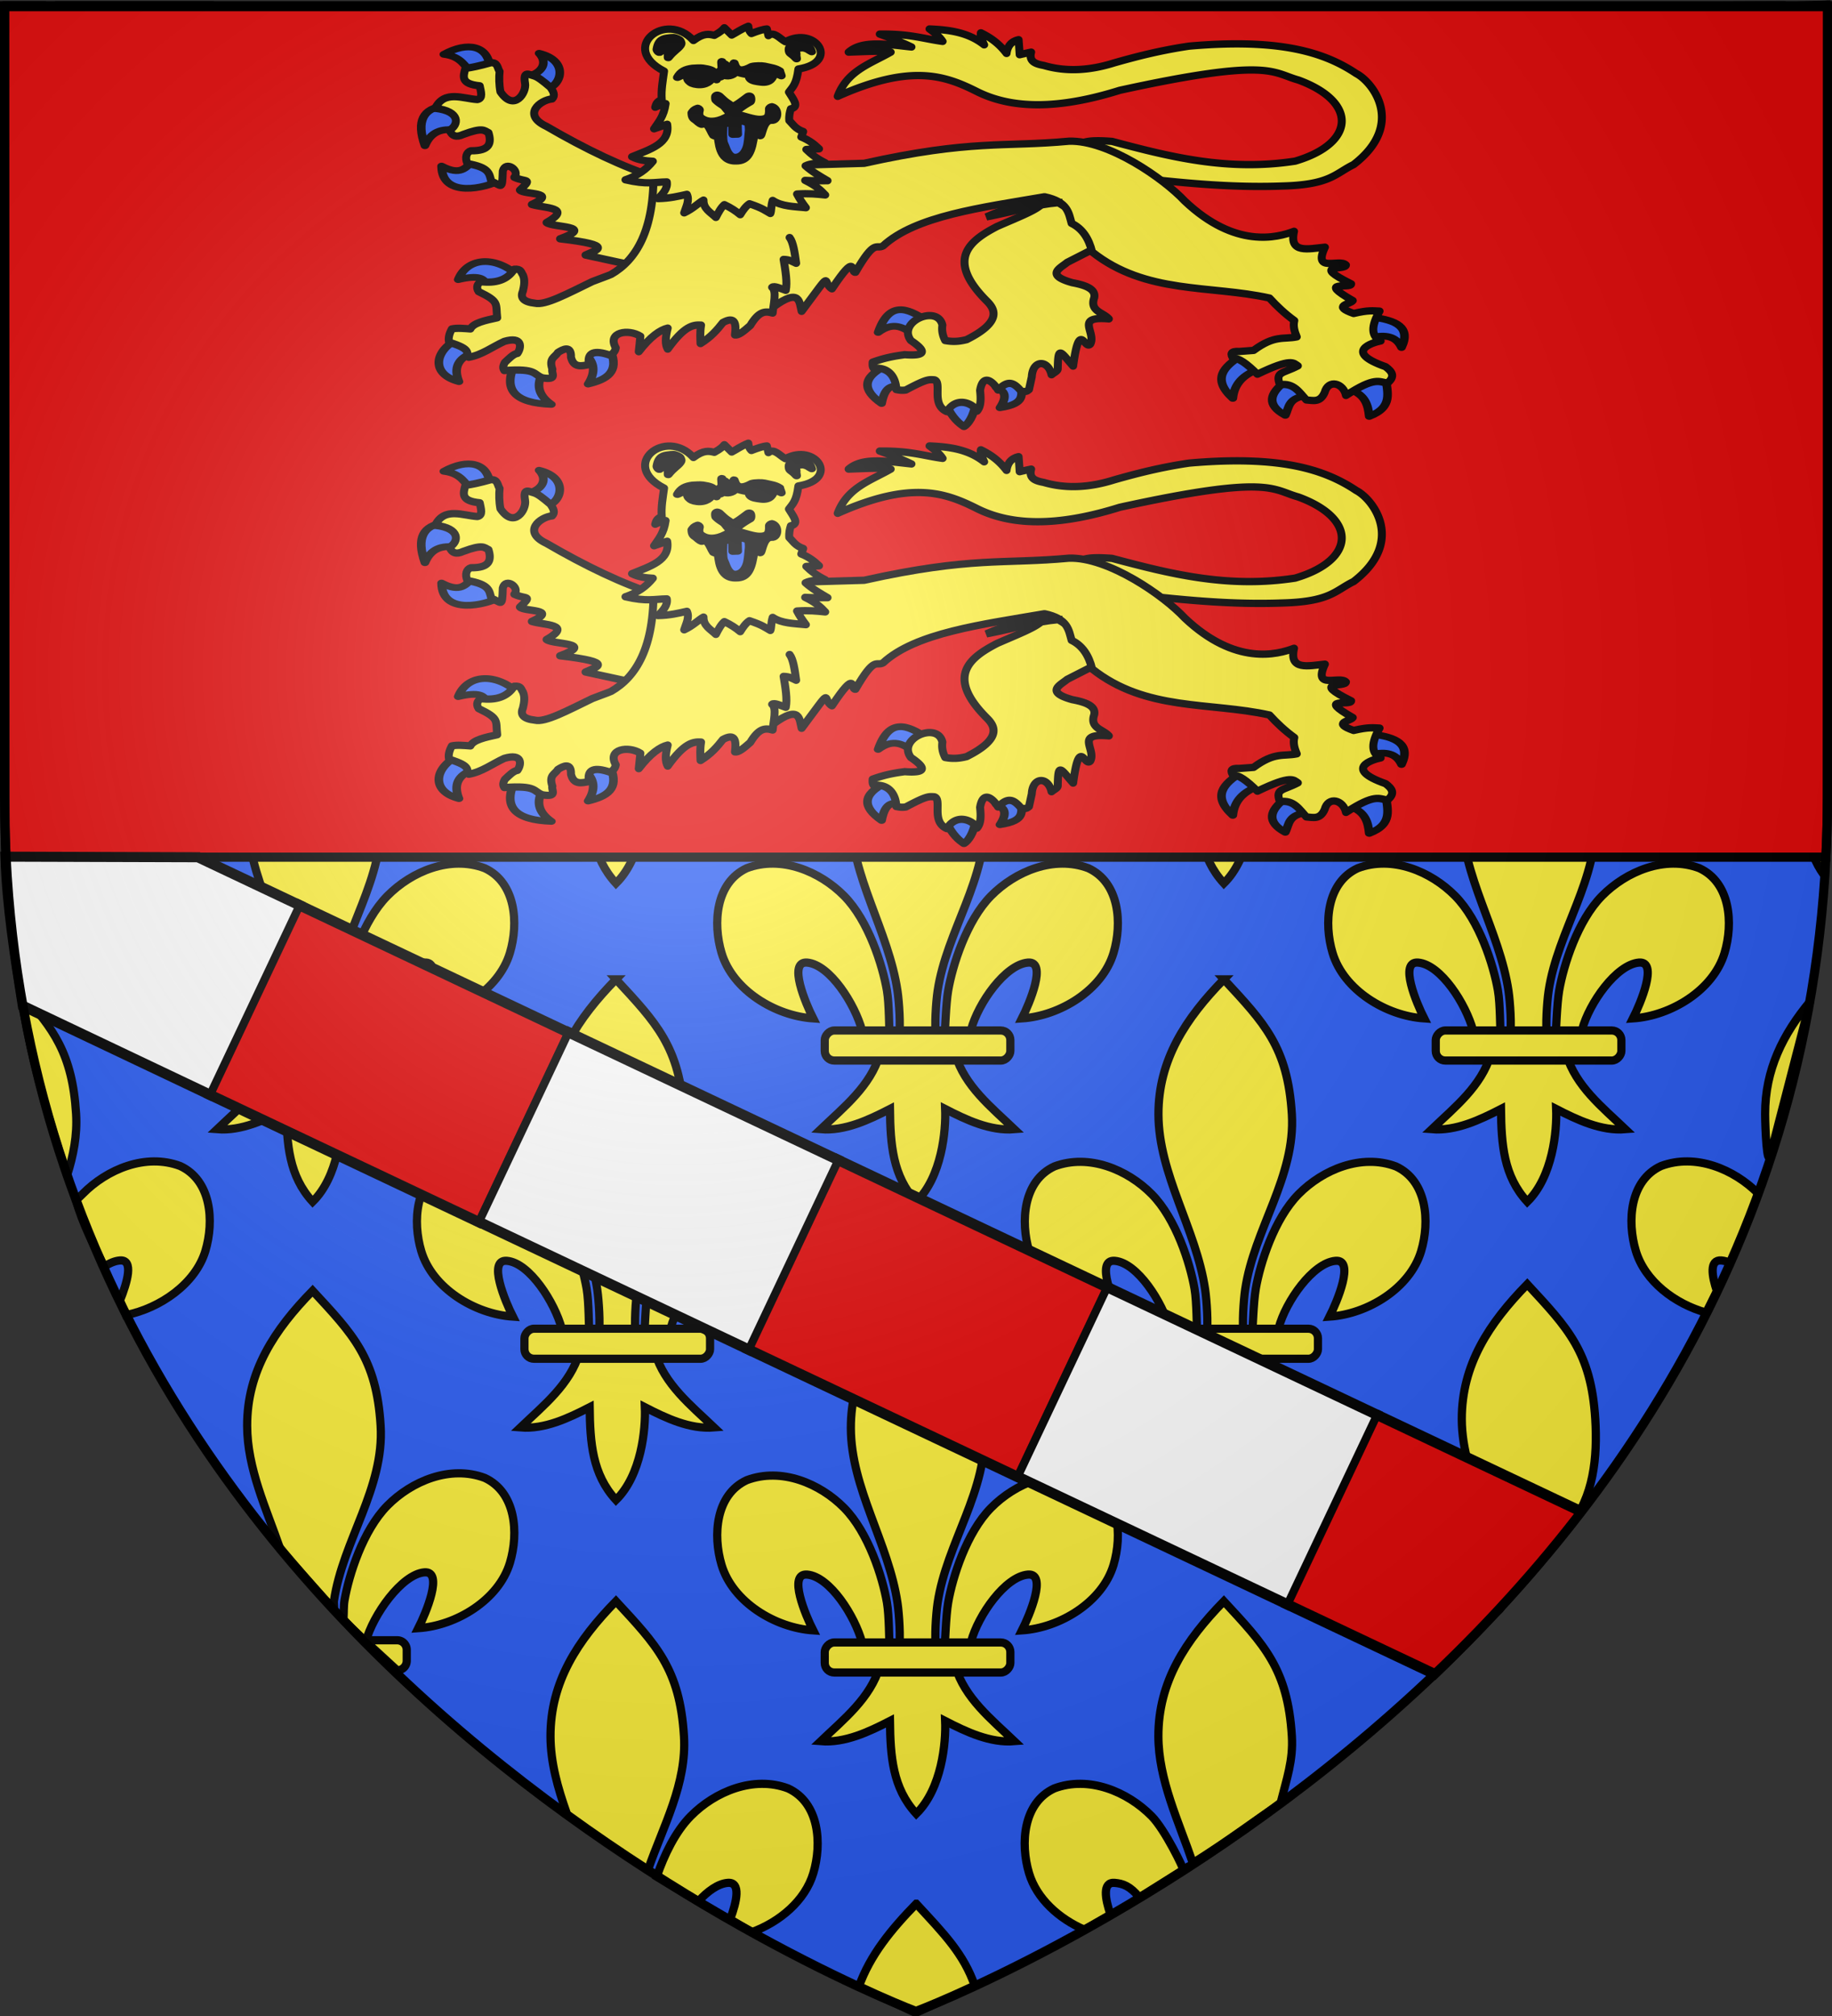
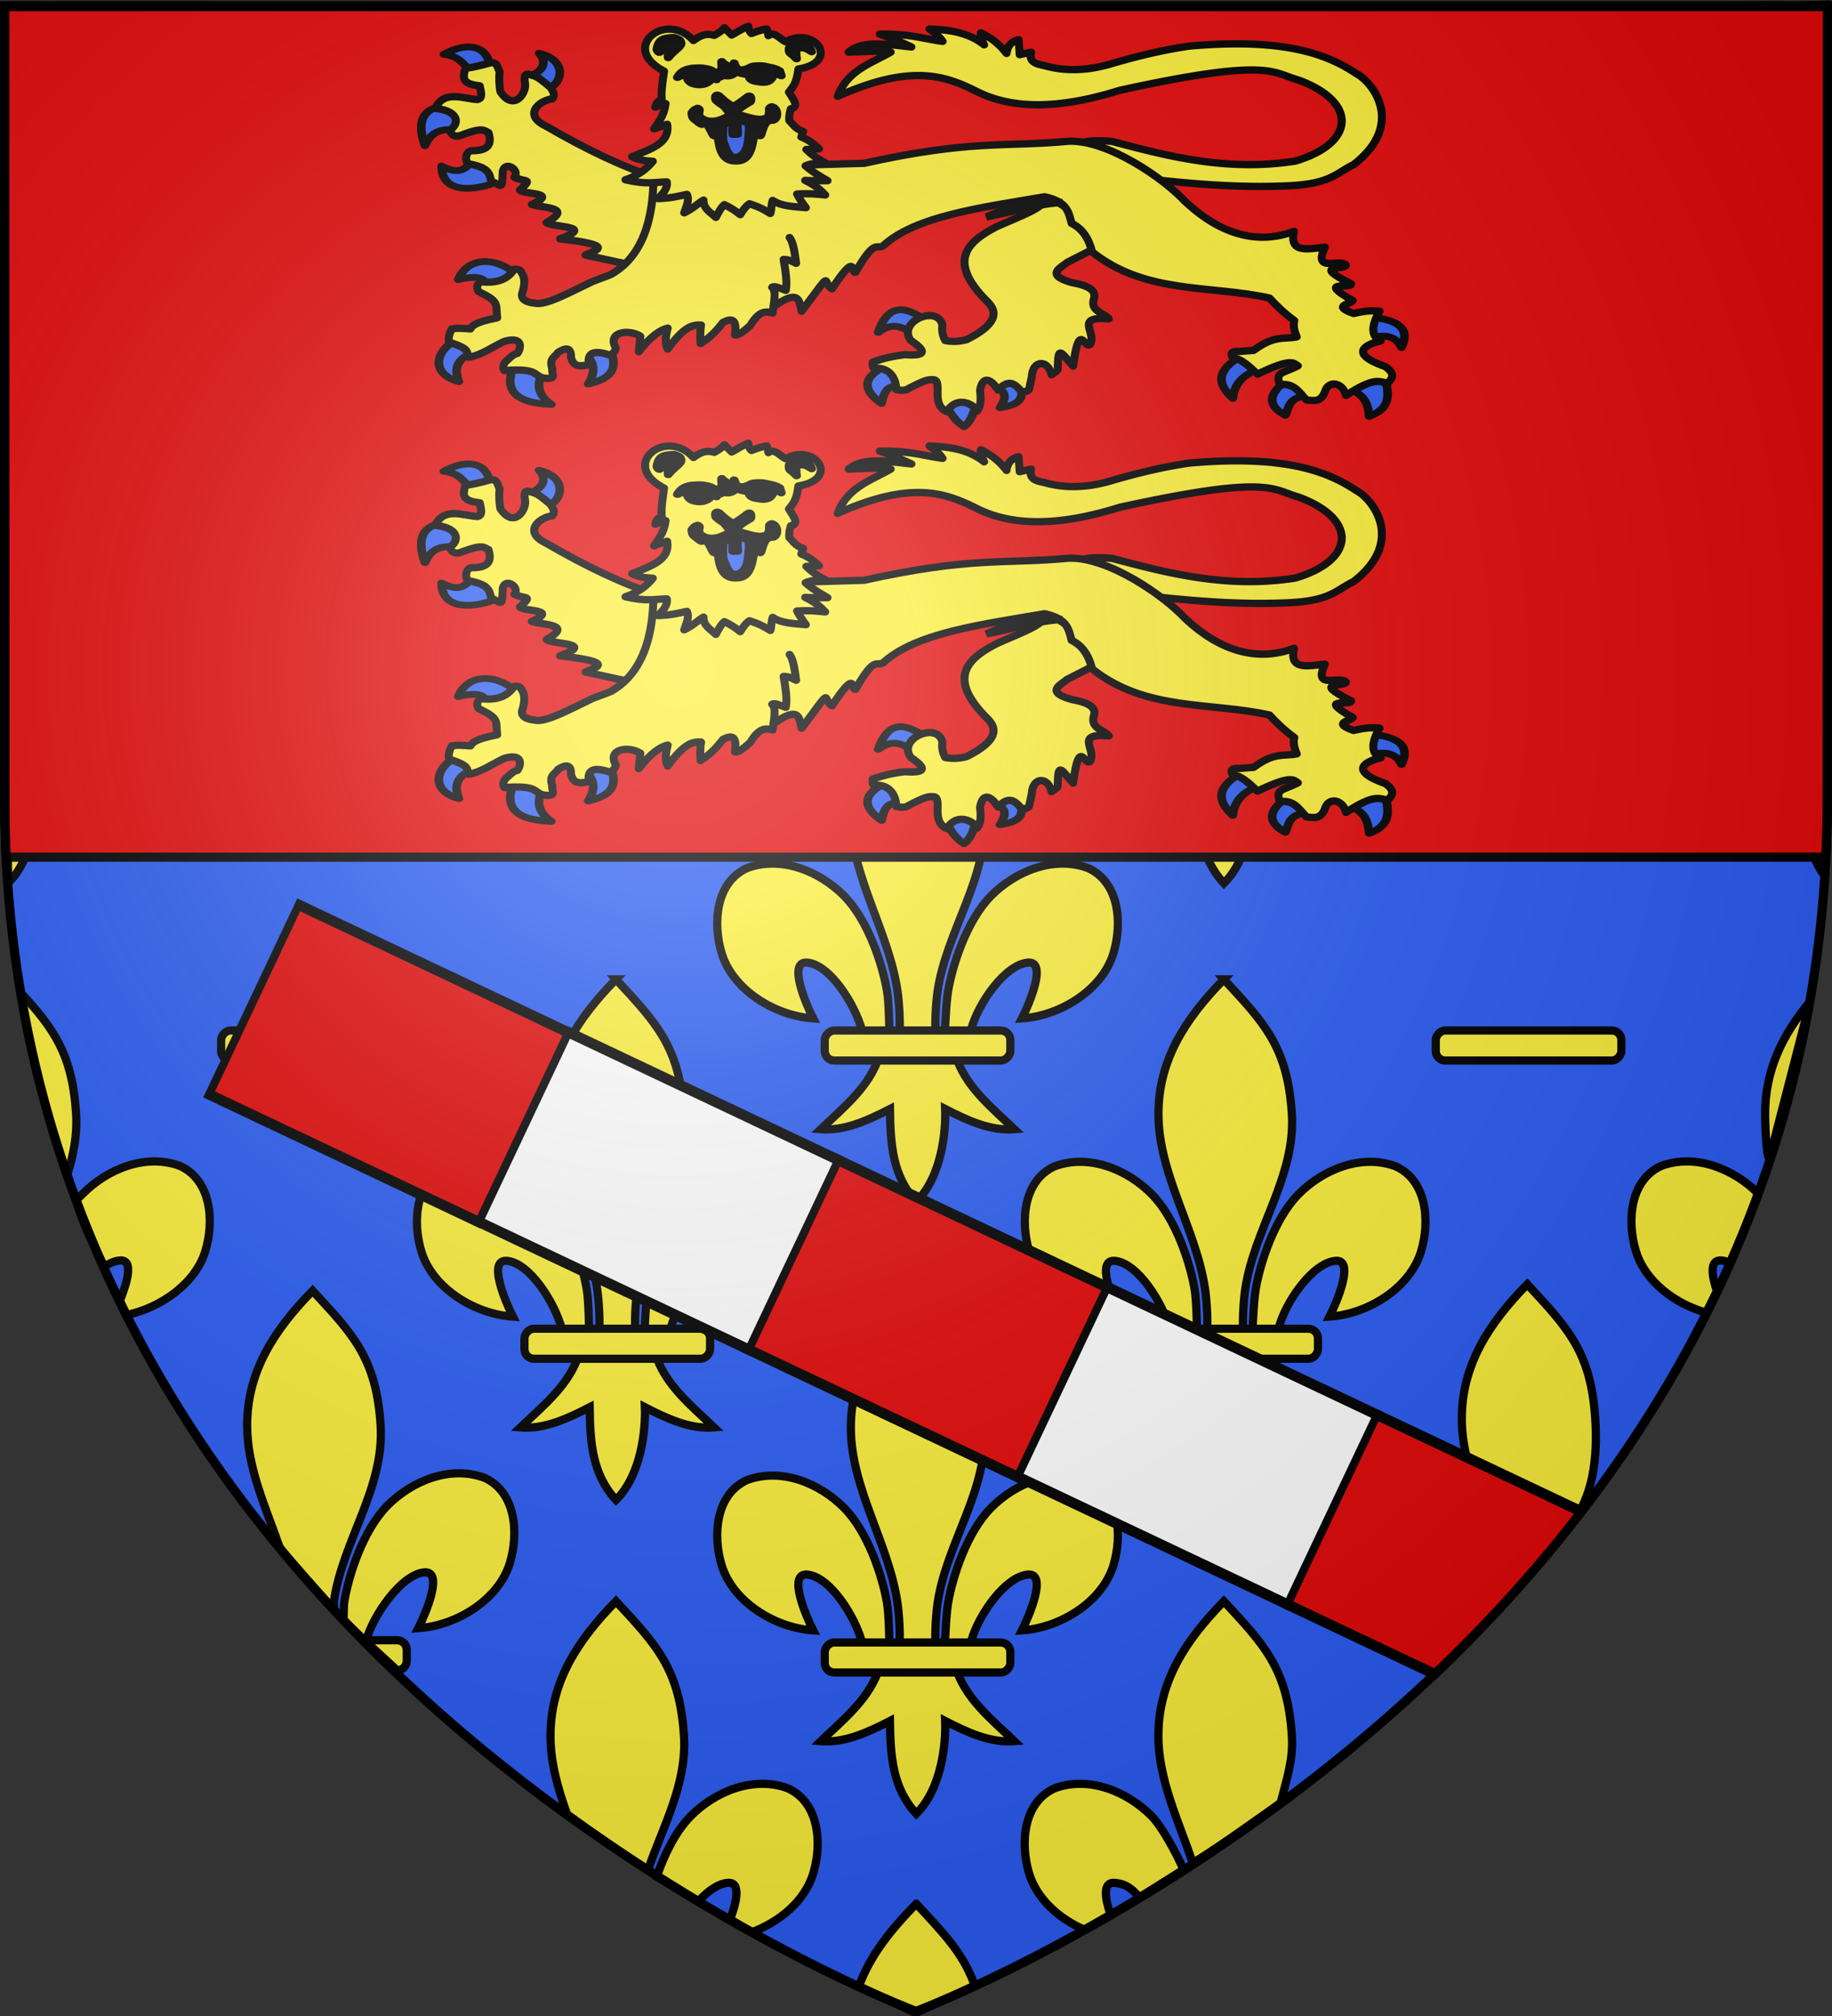
<svg xmlns="http://www.w3.org/2000/svg" xmlns:xlink="http://www.w3.org/1999/xlink" height="660" width="600" version="1">
  <rect width="100%" height="100%" fill="#333333" stroke="none" />
  <defs>
    <linearGradient id="a">
      <stop offset="0" stop-color="#fff" stop-opacity=".314" />
      <stop offset=".19" stop-color="#fff" stop-opacity=".251" />
      <stop offset=".6" stop-color="#6b6b6b" stop-opacity=".125" />
      <stop offset="1" stop-opacity=".125" />
    </linearGradient>
    <radialGradient xlink:href="#a" id="b" gradientUnits="userSpaceOnUse" gradientTransform="matrix(1.353 0 0 1.349 -77.63 -85.747)" cx="221.445" cy="226.331" fx="221.445" fy="226.331" r="300" />
  </defs>
  <path d="M298.87 658.472s298.5-112.32 298.5-397.772V2.148H.37V260.7c0 285.451 298.5 397.772 298.5 397.772z" fill="#2b5df2" fill-rule="evenodd" />
  <g stroke="#000" stroke-width="6.01" fill="#fcef3c" fill-rule="evenodd">
    <path d="M15.054 1.749c-2.356 6.12-4.464 12.11-5.426 18.594-.556 3.752-1.034 11.41-.531 14.515.372 2.3 1.517 9.327 2.767.633.257-1.788.442-10.76 1.23-15.316.839-4.846 2.755-11.837 5.793-18.426h49.599c-.235 2.048-.65 4.23-1.209 6.1-3.64 12.189-17.549 20.625-30.02 21.452 2.472-4.886 8.386-18.834 1.971-18.28-7.425.64-16.306 13.274-18.619 21.94-.87 3.264-.519 8.33-5.181 8.121 3.074 10.388 11.753 17.262 19.356 24.514-7.926.658-15.767-3.072-22.682-6.625.292 7.122-2.09 22.168-10.462 30.383L2.153 1.75h12.901z" stroke-width="2.688" />
    <path d="M30.335 33.26H1.869v9.839h28.466a3.129 3.129 0 0 0 3.135-3.136v-3.567a3.129 3.129 0 0 0-3.135-3.136z" stroke-linejoin="round" stroke-width="2.688" />
  </g>
  <g transform="matrix(.447 0 0 .447 223.24 245.31)" stroke="#000" stroke-width="6.01" fill="#fcef3c" fill-rule="evenodd">
    <path d="M-21.157-542.838c-4.934 12.99-9.277 26.057-11.315 39.8-1.244 8.39-2.311 25.513-1.187 32.458.832 5.143 3.392 20.855 6.187 1.414.575-3.999.987-24.06 2.75-34.247 1.758-10.155 5.632-25.531 11.704-39.425H99.12c-.527 4.528-1.45 7.726-2.685 11.862-8.138 27.256-39.24 46.12-67.125 47.97 5.526-10.927 18.75-42.114 4.407-40.876-16.603 1.433-36.463 29.681-41.633 49.06-1.947 7.297-1.16 18.627-11.586 18.159 6.875 23.228 26.28 38.598 43.281 54.812-17.722 1.474-35.255-6.867-50.719-14.812.654 15.925-2.437 49.567-21.156 67.937-17.375-18.916-18.956-41.986-19.281-67.937-15.463 7.945-32.996 16.286-50.719 14.812 17.001-16.214 36.407-31.584 43.281-54.812-10.425.468-11.052-10.155-13-17.453-5.17-19.377-23.616-48.333-40.218-49.766-14.344-1.238-1.12 29.949 4.406 40.875-27.884-1.848-58.986-20.713-67.125-47.969a77.074 77.074 0 0 1-2.532-11.862h111.173c6.54 14.45 10.68 28.825 12.515 39.425 1.763 10.187 1.468 28.834 2.043 32.833 2.796 19.441 6.062 5.143 6.895 0 1.124-6.945.056-24.069-1.188-32.458-2.107-14.212-6.382-26.212-11.217-39.8h51.907z" />
    <rect rx="7.012" width="136" height="22" x="-20.841" y="-474.154" ry="7.012" transform="scale(-1 1)" stroke-linejoin="round" />
  </g>
  <g transform="matrix(.447 0 0 .447 123.892 345.25)" stroke="#000" stroke-width="6.01" fill="#fcef3c" fill-rule="evenodd">
    <path d="M-48.097-730.047C-18.635-698.2-1.31-680.639 1.716-631.226c2.8 45.728-27.63 83.959-34.188 128.188-1.244 8.39-2.311 25.513-1.187 32.458.832 5.143 3.392 20.855 6.187 1.414.575-3.999.987-24.06 2.75-34.247 3.212-18.561 13.498-51.199 31.344-69.281 17.838-18.075 46.104-29.799 71.312-20.344 22.84 10.538 25 40.3 18.5 62.062-8.138 27.256-39.24 46.12-67.125 47.97 5.526-10.927 18.75-42.114 4.407-40.876-16.603 1.433-36.463 29.681-41.633 49.06-1.947 7.297-1.16 18.627-11.586 18.159 6.875 23.228 26.28 38.598 43.281 54.812-17.722 1.474-35.255-6.867-50.719-14.812.654 15.925-2.437 49.567-21.156 67.937-17.375-18.916-18.956-41.986-19.281-67.937-15.463 7.945-32.996 16.286-50.719 14.812 17.001-16.214 36.407-31.584 43.281-54.812-10.425.468-11.052-10.155-13-17.453-5.17-19.377-23.616-48.333-40.218-49.766-14.344-1.238-1.12 29.949 4.406 40.875-27.884-1.848-58.986-20.713-67.125-47.969-6.499-21.762-4.34-51.524 18.5-62.062 25.208-9.455 53.474 2.27 71.312 20.344 17.846 18.082 28.132 50.72 31.344 69.281 1.763 10.187 1.468 28.834 2.043 32.833 2.796 19.441 6.062 5.143 6.895 0 1.124-6.945.056-24.069-1.188-32.458-6.559-44.23-34.109-84.015-34.187-128.188-.07-39.886 19.983-70.234 47.937-98.82z" />
    <rect rx="7.012" width="136" height="22" x="-20.841" y="-474.154" ry="7.012" transform="scale(-1 1)" stroke-linejoin="round" />
  </g>
  <g transform="matrix(.447 0 0 .447 223.24 445.068)" stroke="#000" stroke-width="6.01" fill="#fcef3c" fill-rule="evenodd">
-     <path d="M-48.097-730.047C-18.635-698.2-1.31-680.639 1.716-631.226c2.8 45.728-27.63 83.959-34.188 128.188-1.244 8.39-2.311 25.513-1.187 32.458.832 5.143 3.392 20.855 6.187 1.414.575-3.999.987-24.06 2.75-34.247 3.212-18.561 13.498-51.199 31.344-69.281 17.838-18.075 46.104-29.799 71.312-20.344 22.84 10.538 25 40.3 18.5 62.062-8.138 27.256-39.24 46.12-67.125 47.97 5.526-10.927 18.75-42.114 4.407-40.876-16.603 1.433-36.463 29.681-41.633 49.06-1.947 7.297-1.16 18.627-11.586 18.159 6.875 23.228 26.28 38.598 43.281 54.812-17.722 1.474-35.255-6.867-50.719-14.812.654 15.925-2.437 49.567-21.156 67.937-17.375-18.916-18.956-41.986-19.281-67.937-15.463 7.945-32.996 16.286-50.719 14.812 17.001-16.214 36.407-31.584 43.281-54.812-10.425.468-11.052-10.155-13-17.453-5.17-19.377-23.616-48.333-40.218-49.766-14.344-1.238-1.12 29.949 4.406 40.875-27.884-1.848-58.986-20.713-67.125-47.969-6.499-21.762-4.34-51.524 18.5-62.062 25.208-9.455 53.474 2.27 71.312 20.344 17.846 18.082 28.132 50.72 31.344 69.281 1.763 10.187 1.468 28.834 2.043 32.833 2.796 19.441 6.062 5.143 6.895 0 1.124-6.945.056-24.069-1.188-32.458-6.559-44.23-34.109-84.015-34.187-128.188-.07-39.886 19.983-70.234 47.937-98.82z" />
    <rect transform="scale(-1 1)" ry="7.012" y="-474.154" x="-20.841" height="22" width="136" rx="7.012" stroke-linejoin="round" />
  </g>
  <g transform="matrix(.447 0 0 .447 422.33 445.068)" stroke="#000" stroke-width="6.01" fill="#fcef3c" fill-rule="evenodd">
    <path d="M-48.097-730.047C-18.635-698.2-1.31-680.639 1.716-631.226c2.8 45.728-27.63 83.959-34.188 128.188-1.244 8.39-2.311 25.513-1.187 32.458.832 5.143 3.392 20.855 6.187 1.414.575-3.999.987-24.06 2.75-34.247 3.212-18.561 13.498-51.199 31.344-69.281 17.838-18.075 46.104-29.799 71.312-20.344 22.84 10.538 25 40.3 18.5 62.062-8.138 27.256-39.24 46.12-67.125 47.97 5.526-10.927 18.75-42.114 4.407-40.876-16.603 1.433-36.463 29.681-41.633 49.06-1.947 7.297-1.16 18.627-11.586 18.159 6.875 23.228 26.28 38.598 43.281 54.812-17.722 1.474-35.255-6.867-50.719-14.812.654 15.925-2.437 49.567-21.156 67.937-17.375-18.916-18.956-41.986-19.281-67.937-15.463 7.945-32.996 16.286-50.719 14.812 17.001-16.214 36.407-31.584 43.281-54.812-10.425.468-11.052-10.155-13-17.453-5.17-19.377-23.616-48.333-40.218-49.766-14.344-1.238-1.12 29.949 4.406 40.875-27.884-1.848-58.986-20.713-67.125-47.969-6.499-21.762-4.34-51.524 18.5-62.062 25.208-9.455 53.474 2.27 71.312 20.344 17.846 18.082 28.132 50.72 31.344 69.281 1.763 10.187 1.468 28.834 2.043 32.833 2.796 19.441 6.062 5.143 6.895 0 1.124-6.945.056-24.069-1.188-32.458-6.559-44.23-34.109-84.015-34.187-128.188-.07-39.886 19.983-70.234 47.937-98.82z" />
    <rect transform="scale(-1 1)" ry="7.012" y="-474.154" x="-20.841" height="22" width="136" rx="7.012" stroke-linejoin="round" />
  </g>
  <g transform="matrix(.447 0 0 .447 321.589 549.313)" stroke="#000" stroke-width="6.01" fill="#fcef3c" fill-rule="evenodd">
    <path d="M-48.097-730.047C-18.635-698.2-1.31-680.639 1.716-631.226c2.8 45.728-27.63 83.959-34.188 128.188-1.244 8.39-2.311 25.513-1.187 32.458.832 5.143 3.392 20.855 6.187 1.414.575-3.999.987-24.06 2.75-34.247 3.212-18.561 13.498-51.199 31.344-69.281 17.838-18.075 46.104-29.799 71.312-20.344 22.84 10.538 25 40.3 18.5 62.062-8.138 27.256-39.24 46.12-67.125 47.97 5.526-10.927 18.75-42.114 4.407-40.876-16.603 1.433-36.463 29.681-41.633 49.06-1.947 7.297-1.16 18.627-11.586 18.159 6.875 23.228 26.28 38.598 43.281 54.812-17.722 1.474-35.255-6.867-50.719-14.812.654 15.925-2.437 49.567-21.156 67.937-17.375-18.916-18.956-41.986-19.281-67.937-15.463 7.945-32.996 16.286-50.719 14.812 17.001-16.214 36.407-31.584 43.281-54.812-10.425.468-11.052-10.155-13-17.453-5.17-19.377-23.616-48.333-40.218-49.766-14.344-1.238-1.12 29.949 4.406 40.875-27.884-1.848-58.986-20.713-67.125-47.969-6.499-21.762-4.34-51.524 18.5-62.062 25.208-9.455 53.474 2.27 71.312 20.344 17.846 18.082 28.132 50.72 31.344 69.281 1.763 10.187 1.468 28.834 2.043 32.833 2.796 19.441 6.062 5.143 6.895 0 1.124-6.945.056-24.069-1.188-32.458-6.559-44.23-34.109-84.015-34.187-128.188-.07-39.886 19.983-70.234 47.937-98.82z" />
    <rect transform="scale(-1 1)" ry="7.012" y="-474.154" x="-20.841" height="22" width="136" rx="7.012" stroke-linejoin="round" />
  </g>
  <g transform="matrix(.447 0 0 .447 321.589 345.25)" stroke="#000" stroke-width="6.01" fill="#fcef3c" fill-rule="evenodd">
    <path d="M-48.097-730.047C-18.635-698.2-1.31-680.639 1.716-631.226c2.8 45.728-27.63 83.959-34.188 128.188-1.244 8.39-2.311 25.513-1.187 32.458.832 5.143 3.392 20.855 6.187 1.414.575-3.999.987-24.06 2.75-34.247 3.212-18.561 13.498-51.199 31.344-69.281 17.838-18.075 46.104-29.799 71.312-20.344 22.84 10.538 25 40.3 18.5 62.062-8.138 27.256-39.24 46.12-67.125 47.97 5.526-10.927 18.75-42.114 4.407-40.876-16.603 1.433-36.463 29.681-41.633 49.06-1.947 7.297-1.16 18.627-11.586 18.159 6.875 23.228 26.28 38.598 43.281 54.812-17.722 1.474-35.255-6.867-50.719-14.812.654 15.925-2.437 49.567-21.156 67.937-17.375-18.916-18.956-41.986-19.281-67.937-15.463 7.945-32.996 16.286-50.719 14.812 17.001-16.214 36.407-31.584 43.281-54.812-10.425.468-11.052-10.155-13-17.453-5.17-19.377-23.616-48.333-40.218-49.766-14.344-1.238-1.12 29.949 4.406 40.875-27.884-1.848-58.986-20.713-67.125-47.969-6.499-21.762-4.34-51.524 18.5-62.062 25.208-9.455 53.474 2.27 71.312 20.344 17.846 18.082 28.132 50.72 31.344 69.281 1.763 10.187 1.468 28.834 2.043 32.833 2.796 19.441 6.062 5.143 6.895 0 1.124-6.945.056-24.069-1.188-32.458-6.559-44.23-34.109-84.015-34.187-128.188-.07-39.886 19.983-70.234 47.937-98.82z" />
    <rect transform="scale(-1 1)" ry="7.012" y="-474.154" x="-20.841" height="22" width="136" rx="7.012" stroke-linejoin="round" />
  </g>
  <g transform="matrix(.447 0 0 .447 422.33 646.947)" stroke="#000" stroke-width="6.01" fill="#fcef3c" fill-rule="evenodd">
    <path d="M-48.097-730.047C-18.635-698.2-1.31-680.639 1.716-631.226c2.8 45.728-27.63 83.959-34.188 128.188-1.244 8.39-2.311 25.513-1.187 32.458.832 5.143 3.392 20.855 6.187 1.414.575-3.999.987-24.06 2.75-34.247 3.212-18.561 13.498-51.199 31.344-69.281 17.838-18.075 46.104-29.799 71.312-20.344 22.84 10.538 25 40.3 18.5 62.062-8.138 27.256-39.24 46.12-67.125 47.97 5.526-10.927 18.75-42.114 4.407-40.876-16.603 1.433-36.463 29.681-41.633 49.06-1.947 7.297-1.16 18.627-11.586 18.159 6.875 23.228 26.28 38.598 43.281 54.812-17.722 1.474-35.255-6.867-50.719-14.812.654 15.925-2.437 49.567-21.156 67.937-17.375-18.916-18.956-41.986-19.281-67.937-15.463 7.945-32.996 16.286-50.719 14.812 17.001-16.214 36.407-31.584 43.281-54.812-10.425.468-11.052-10.155-13-17.453-5.17-19.377-23.616-48.333-40.218-49.766-14.344-1.238-1.12 29.949 4.406 40.875-27.884-1.848-58.986-20.713-67.125-47.969-6.499-21.762-4.34-51.524 18.5-62.062 25.208-9.455 53.474 2.27 71.312 20.344 17.846 18.082 28.132 50.72 31.344 69.281 1.763 10.187 1.468 28.834 2.043 32.833 2.796 19.441 6.062 5.143 6.895 0 1.124-6.945.056-24.069-1.188-32.458-6.559-44.23-34.109-84.015-34.187-128.188-.07-39.886 19.983-70.234 47.937-98.82z" />
    <rect rx="7.012" width="136" height="22" x="-20.841" y="-474.154" ry="7.012" transform="scale(-1 1)" stroke-linejoin="round" />
  </g>
  <path d="M566.83 413.552c-1.018-.496-2.037-.808-3.04-.894-3.998-.345-3.207 4.942-1.446 10.157l-3.545 6.916c-10.283-2.854-20.089-10.3-23.059-20.246-2.906-9.733-1.94-23.042 8.274-27.755 11.274-4.229 23.915 1.015 31.892 9.098m16.926-62.974L579.83 378.1c-1.136 4.39-1.721-8.876-1.73-13.447-.025-14.449 5.854-26.098 14.732-36.798z" fill="#fcef3c" fill-rule="evenodd" stroke="#000" stroke-width="2.688" />
  <g stroke="#000" stroke-width="6.01" fill="#fcef3c" fill-rule="evenodd">
    <path d="M514.026 499.534l-19.143 22.425c-2.933-19.78-16.096-37.573-16.131-57.328-.031-17.837 8.937-31.41 21.438-44.194 13.176 14.242 20.924 22.096 22.277 44.194.761 12.42-.55 25.658-8.441 34.903zM491.09 526.96l-8.664 7.934c-2.312-8.666-10.561-21.616-17.986-22.256-6.415-.554-.5 13.393 1.97 18.28-12.47-.827-26.38-9.264-30.019-21.453-2.906-9.733-1.94-23.042 8.274-27.755 11.273-4.229 23.914 1.014 31.892 9.098 7.98 8.086 12.58 22.683 14.017 30.984.251 1.45 1.907 3.893.516 5.168z" stroke-width="2.688" />
    <path d="M482.87 534.877h-9.535a3.129 3.129 0 0 0-3.136 3.135v3.567a3.129 3.129 0 0 0 3.136 3.136l9.534-9.838z" stroke-linejoin="round" stroke-width="2.688" />
  </g>
  <g transform="matrix(.447 0 0 .447 521.7 549.313)" stroke="#000" stroke-width="6.01" fill="#fcef3c" fill-rule="evenodd">
-     <path d="M-48.097-730.047C-18.635-698.2-1.31-680.639 1.716-631.226c2.8 45.728-27.63 83.959-34.188 128.188-1.244 8.39-2.311 25.513-1.187 32.458.832 5.143 3.392 20.855 6.187 1.414.575-3.999.987-24.06 2.75-34.247 3.212-18.561 13.498-51.199 31.344-69.281 17.838-18.075 46.104-29.799 71.312-20.344 22.84 10.538 25 40.3 18.5 62.062-8.138 27.256-39.24 46.12-67.125 47.97 5.526-10.927 18.75-42.114 4.407-40.876-16.603 1.433-36.463 29.681-41.633 49.06-1.947 7.297-1.16 18.627-11.586 18.159 6.875 23.228 26.28 38.598 43.281 54.812-17.722 1.474-35.255-6.867-50.719-14.812.654 15.925-2.437 49.567-21.156 67.937-17.375-18.916-18.956-41.986-19.281-67.937-15.463 7.945-32.996 16.286-50.719 14.812 17.001-16.214 36.407-31.584 43.281-54.812-10.425.468-11.052-10.155-13-17.453-5.17-19.377-23.616-48.333-40.218-49.766-14.344-1.238-1.12 29.949 4.406 40.875-27.884-1.848-58.986-20.713-67.125-47.969-6.499-21.762-4.34-51.524 18.5-62.062 25.208-9.455 53.474 2.27 71.312 20.344 17.846 18.082 28.132 50.72 31.344 69.281 1.763 10.187 1.468 28.834 2.043 32.833 2.796 19.441 6.062 5.143 6.895 0 1.124-6.945.056-24.069-1.188-32.458-6.559-44.23-34.109-84.015-34.187-128.188-.07-39.886 19.983-70.234 47.937-98.82z" />
    <rect rx="7.012" width="136" height="22" x="-20.841" y="-474.154" ry="7.012" transform="scale(-1 1)" stroke-linejoin="round" />
  </g>
  <g stroke="#000" stroke-width="6.01" fill="#fcef3c" fill-rule="evenodd">
    <path d="M1.64 118.578c13.176 14.242 21.924 22.096 23.277 44.195 1.253 20.45-12.356 37.547-15.289 57.327-.556 3.752-1.034 11.41-.531 14.516.372 2.3 1.517 9.327 2.767.632.257-1.788.442-10.76 1.23-15.315 1.437-8.301 6.037-22.897 14.018-30.984 7.977-8.083 20.618-13.327 31.892-9.098 10.214 4.713 11.18 18.022 8.273 27.755-3.64 12.19-17.549 20.626-30.02 21.453 2.472-4.887 8.386-18.834 1.971-18.28-7.425.64-16.306 13.274-18.619 21.94-.87 3.263-.519 8.33-5.181 8.121 3.074 10.388 11.753 17.262 19.356 24.513-7.926.659-15.767-3.071-22.682-6.624.292 7.122-1.09 22.167-9.462 30.383l-1-170.534z" stroke-width="2.688" />
    <path d="M30.335 233.018H1.869l-.5 9.838h28.966a3.129 3.129 0 0 0 3.135-3.135v-3.567a3.129 3.129 0 0 0-3.135-3.136z" stroke-linejoin="round" stroke-width="2.688" />
  </g>
  <path d="M34.16 414.68c-3.468-7.104-7.156-14.075-9.231-21.642.589-.715 1.552-1.571 2.183-2.21 7.977-8.083 20.618-13.327 31.892-9.098 10.214 4.713 11.18 18.022 8.273 27.755-3.222 10.79-14.844 18.816-26.039 21.05l-1.958-4.724c2.353-5.914 4.677-13.561-.052-13.153-1.647.142-3.365.874-5.068 2.022zm-12.18-29.89c-6.592-19.944-12.337-39.888-15.185-59.832 10.65 11.644 16.918 20.03 18.122 39.694.43 7.027-.893 13.658-2.936 20.138z" fill="#fcef3c" fill-rule="evenodd" stroke="#000" stroke-width="2.688" />
  <g transform="matrix(.447 0 0 .447 223.24 646.947)" stroke="#000" stroke-width="6.01" fill="#fcef3c" fill-rule="evenodd">
    <path d="M-48.097-730.047C-18.635-698.2-1.31-680.639 1.716-631.226c2.8 45.728-27.63 83.959-34.188 128.188-1.244 8.39-2.311 25.513-1.187 32.458.832 5.143 3.392 20.855 6.187 1.414.575-3.999.987-24.06 2.75-34.247 3.212-18.561 13.498-51.199 31.344-69.281 17.838-18.075 46.104-29.799 71.312-20.344 22.84 10.538 25 40.3 18.5 62.062-8.138 27.256-39.24 46.12-67.125 47.97 5.526-10.927 18.75-42.114 4.407-40.876-16.603 1.433-36.463 29.681-41.633 49.06-1.947 7.297-1.16 18.627-11.586 18.159 6.875 23.228 26.28 38.598 43.281 54.812-17.722 1.474-35.255-6.867-50.719-14.812.654 15.925-2.437 49.567-21.156 67.937-17.375-18.916-18.956-41.986-19.281-67.937-15.463 7.945-32.996 16.286-50.719 14.812 17.001-16.214 36.407-31.584 43.281-54.812-10.425.468-11.052-10.155-13-17.453-5.17-19.377-23.616-48.333-40.218-49.766-14.344-1.238-1.12 29.949 4.406 40.875-27.884-1.848-58.986-20.713-67.125-47.969-6.499-21.762-4.34-51.524 18.5-62.062 25.208-9.455 53.474 2.27 71.312 20.344 17.846 18.082 28.132 50.72 31.344 69.281 1.763 10.187 1.468 28.834 2.043 32.833 2.796 19.441 6.062 5.143 6.895 0 1.124-6.945.056-24.069-1.188-32.458-6.559-44.23-34.109-84.015-34.187-128.188-.07-39.886 19.983-70.234 47.937-98.82z" />
    <rect rx="7.012" width="136" height="22" x="-20.841" y="-474.154" ry="7.012" transform="scale(-1 1)" stroke-linejoin="round" />
  </g>
  <g stroke="#000" stroke-width="6.01" fill="#fcef3c" fill-rule="evenodd">
    <path d="M109.059 526.674l-17.255-19.505c-4.65-13.423-10.835-26.428-10.86-40.416-.031-17.838 8.937-31.41 21.438-44.195 13.176 14.242 20.924 22.096 22.277 44.195 1.253 20.45-12.356 37.547-15.289 57.328-.11.735.336 3.324-.311 2.593zm10.762 10.732l-7.342-7.012c.167-2.547.035-4.618.357-6.481 1.436-8.301 6.037-22.897 14.017-30.984 7.978-8.083 20.62-13.326 31.893-9.098 10.214 4.713 11.18 18.023 8.273 27.755-3.64 12.19-17.55 20.626-30.02 21.453 2.472-4.887 8.386-18.834 1.971-18.28-7.425.64-16.837 13.98-19.15 22.647z" stroke-width="2.688" />
    <path d="M130.076 536.998H119.37l10.707 9.839a3.129 3.129 0 0 0 3.136-3.136v-3.567a3.129 3.129 0 0 0-3.136-3.136z" stroke-linejoin="round" stroke-width="2.688" />
  </g>
  <g transform="matrix(.447 0 0 .447 123.892 549.313)" stroke="#000" stroke-width="6.01" fill="#fcef3c" fill-rule="evenodd">
-     <path d="M-48.097-730.047C-18.635-698.2-1.31-680.639 1.716-631.226c2.8 45.728-27.63 83.959-34.188 128.188-1.244 8.39-2.311 25.513-1.187 32.458.832 5.143 3.392 20.855 6.187 1.414.575-3.999.987-24.06 2.75-34.247 3.212-18.561 13.498-51.199 31.344-69.281 17.838-18.075 46.104-29.799 71.312-20.344 22.84 10.538 25 40.3 18.5 62.062-8.138 27.256-39.24 46.12-67.125 47.97 5.526-10.927 18.75-42.114 4.407-40.876-16.603 1.433-36.463 29.681-41.633 49.06-1.947 7.297-1.16 18.627-11.586 18.159 6.875 23.228 26.28 38.598 43.281 54.812-17.722 1.474-35.255-6.867-50.719-14.812.654 15.925-2.437 49.567-21.156 67.937-17.375-18.916-18.956-41.986-19.281-67.937-15.463 7.945-32.996 16.286-50.719 14.812 17.001-16.214 36.407-31.584 43.281-54.812-10.425.468-11.052-10.155-13-17.453-5.17-19.377-23.616-48.333-40.218-49.766-14.344-1.238-1.12 29.949 4.406 40.875-27.884-1.848-58.986-20.713-67.125-47.969-6.499-21.762-4.34-51.524 18.5-62.062 25.208-9.455 53.474 2.27 71.312 20.344 17.846 18.082 28.132 50.72 31.344 69.281 1.763 10.187 1.468 28.834 2.043 32.833 2.796 19.441 6.062 5.143 6.895 0 1.124-6.945.056-24.069-1.188-32.458-6.559-44.23-34.109-84.015-34.187-128.188-.07-39.886 19.983-70.234 47.937-98.82z" />
    <rect rx="7.012" width="136" height="22" x="-20.841" y="-474.154" ry="7.012" transform="scale(-1 1)" stroke-linejoin="round" />
  </g>
  <path d="M228.648 622.54l-13.55-8.146c2.398-7.053 6.082-14.72 11.104-19.808 7.977-8.084 20.619-13.327 31.892-9.099 10.214 4.713 11.18 18.023 8.274 27.756-2.693 9.018-11.007 15.981-20.2 19.33l-7.043-4.214c2.156-5.713 3.65-12.328-.806-11.944-3.166.274-6.597 2.727-9.67 6.124zm-43.053-28.95c-2.911-8.238-5.287-16.52-5.303-25.18-.03-17.839 8.937-31.411 21.439-44.195 13.176 14.242 20.923 22.096 22.277 44.194.954 15.583-6.72 29.219-11.725 43.578M387.533 612.14l-14.38 9.038c-3.052-3.753-5.389-4.53-8.081-4.763-4.069-.35-3.178 5.13-1.352 10.434l-8.487 4.936c-8.383-3.584-15.713-10.18-18.21-18.542-2.907-9.733-1.941-23.043 8.273-27.756 11.274-4.228 23.915 1.015 31.892 9.099 4.409 4.467 10.612 17.378 10.345 17.554zm31.831-21.7c-9.466 6.3-15.437 11.11-28.68 19.508-4.676-13.696-11.276-27.283-11.301-41.539-.032-17.838 8.937-31.41 21.438-44.194 13.176 14.242 20.923 22.096 22.277 44.194.484 7.905-1.714 13.985-3.734 22.03zM300.08 623.255c9.076 9.811 15.576 16.414 19.185 26.907l-19.384 8.828-18.566-8.652c3.596-10.151 10.495-18.627 18.764-27.083z" fill="#fcef3c" fill-rule="evenodd" stroke="#000" stroke-width="2.688" />
  <g transform="matrix(.447 0 0 .447 321.589 749.664)" stroke="#000" stroke-width="6.01" fill="#fcef3c" fill-rule="evenodd">
    <path d="M-48.097-730.047C-18.635-698.2-1.31-680.639 1.716-631.226c2.8 45.728-27.63 83.959-34.188 128.188-1.244 8.39-2.311 25.513-1.187 32.458.832 5.143 3.392 20.855 6.187 1.414.575-3.999.987-24.06 2.75-34.247 3.212-18.561 13.498-51.199 31.344-69.281 17.838-18.075 46.104-29.799 71.312-20.344 22.84 10.538 25 40.3 18.5 62.062-8.138 27.256-39.24 46.12-67.125 47.97 5.526-10.927 18.75-42.114 4.407-40.876-16.603 1.433-36.463 29.681-41.633 49.06-1.947 7.297-1.16 18.627-11.586 18.159 6.875 23.228 26.28 38.598 43.281 54.812-17.722 1.474-35.255-6.867-50.719-14.812.654 15.925-2.437 49.567-21.156 67.937-17.375-18.916-18.956-41.986-19.281-67.937-15.463 7.945-32.996 16.286-50.719 14.812 17.001-16.214 36.407-31.584 43.281-54.812-10.425.468-11.052-10.155-13-17.453-5.17-19.377-23.616-48.333-40.218-49.766-14.344-1.238-1.12 29.949 4.406 40.875-27.884-1.848-58.986-20.713-67.125-47.969-6.499-21.762-4.34-51.524 18.5-62.062 25.208-9.455 53.474 2.27 71.312 20.344 17.846 18.082 28.132 50.72 31.344 69.281 1.763 10.187 1.468 28.834 2.043 32.833 2.796 19.441 6.062 5.143 6.895 0 1.124-6.945.056-24.069-1.188-32.458-6.559-44.23-34.109-84.015-34.187-128.188-.07-39.886 19.983-70.234 47.937-98.82z" />
    <rect transform="scale(-1 1)" ry="7.012" y="-474.154" x="-20.841" height="22" width="136" rx="7.012" stroke-linejoin="round" />
  </g>
  <g transform="matrix(.447 0 0 .447 422.33 245.31)" stroke="#000" stroke-width="6.01" fill="#fcef3c" fill-rule="evenodd">
    <path d="M-20.907-544.227c-5.037 13.202-9.493 27.215-11.565 41.189-1.244 8.39-2.311 25.513-1.187 32.458.832 5.143 3.392 20.855 6.187 1.414.575-3.999.987-24.06 2.75-34.247 1.869-10.798 6.131-26.125 12.883-40.814h110.97c-.525 4.563-1.452 9.084-2.697 13.251-8.138 27.256-39.24 46.12-67.125 47.97 5.526-10.927 18.75-42.114 4.407-40.876-16.603 1.433-36.463 29.681-41.633 49.06-1.947 7.297-1.16 18.627-11.586 18.159 6.875 23.228 26.28 38.598 43.281 54.812-17.722 1.474-35.255-6.867-50.719-14.812.654 15.925-2.437 49.567-21.156 67.937-17.375-18.916-18.956-41.986-19.281-67.937-15.463 7.945-32.996 16.286-50.719 14.812 17.001-16.214 36.407-31.584 43.281-54.812-10.425.468-11.052-10.155-13-17.453-5.17-19.377-23.616-48.333-40.218-49.766-14.344-1.238-1.12 29.949 4.406 40.875-27.884-1.848-58.986-20.713-67.125-47.969a77.21 77.21 0 0 1-2.703-13.25h110.88c6.808 14.748 11.102 29.965 12.98 40.813 1.762 10.187 1.467 28.834 2.042 32.833 2.796 19.441 6.062 5.143 6.895 0 1.124-6.945.056-24.069-1.188-32.458-2.096-14.136-6.337-27.672-11.14-41.189h52.08z" />
    <rect transform="scale(-1 1)" ry="7.012" y="-474.154" x="-20.841" height="22" width="136" rx="7.012" stroke-linejoin="round" />
  </g>
  <g stroke="#000" stroke-width="6.01" fill="#fcef3c" fill-rule="evenodd">
    <path d="M599.539 1.472v87.882c-7.77-8.46-8.477-18.777-8.623-30.383-6.915 3.553-14.756 7.283-22.682 6.625 7.603-7.252 16.281-14.126 19.356-24.514-4.663.21-4.943-4.541-5.814-7.805-2.312-8.666-10.562-21.615-17.987-22.256-6.414-.554-.5 13.394 1.971 18.28-12.47-.827-26.38-9.263-30.02-21.452a34.528 34.528 0 0 1-1.205-5.896l49.352-.226c3.18 6.74 5.176 13.474 6.037 18.448.788 4.556.656 12.895.913 14.683 1.25 8.695 2.711 2.3 3.084 0 .502-3.105.025-10.763-.531-14.515-.94-6.335-2.842-12.466-4.995-18.523l11.144-.348z" stroke-width="2.688" />
    <path d="M597.87 33.26h-25.187a3.129 3.129 0 0 0-3.136 3.136v3.567a3.129 3.129 0 0 0 3.136 3.136h25.186V33.26z" stroke-linejoin="round" stroke-width="2.688" />
  </g>
  <g transform="matrix(.447 0 0 .447 521.7 345.25)" stroke="#000" stroke-width="6.01" fill="#fcef3c" fill-rule="evenodd">
    <path d="M-48.097-730.047C-18.635-698.2-1.31-680.639 1.716-631.226c2.8 45.728-27.63 83.959-34.188 128.188-1.244 8.39-2.311 25.513-1.187 32.458.832 5.143 3.392 20.855 6.187 1.414.575-3.999.987-24.06 2.75-34.247 3.212-18.561 13.498-51.199 31.344-69.281 17.838-18.075 46.104-29.799 71.312-20.344 22.84 10.538 25 40.3 18.5 62.062-8.138 27.256-39.24 46.12-67.125 47.97 5.526-10.927 18.75-42.114 4.407-40.876-16.603 1.433-36.463 29.681-41.633 49.06-1.947 7.297-1.16 18.627-11.586 18.159 6.875 23.228 26.28 38.598 43.281 54.812-17.722 1.474-35.255-6.867-50.719-14.812.654 15.925-2.437 49.567-21.156 67.937-17.375-18.916-18.956-41.986-19.281-67.937-15.463 7.945-32.996 16.286-50.719 14.812 17.001-16.214 36.407-31.584 43.281-54.812-10.425.468-11.052-10.155-13-17.453-5.17-19.377-23.616-48.333-40.218-49.766-14.344-1.238-1.12 29.949 4.406 40.875-27.884-1.848-58.986-20.713-67.125-47.969-6.499-21.762-4.34-51.524 18.5-62.062 25.208-9.455 53.474 2.27 71.312 20.344 17.846 18.082 28.132 50.72 31.344 69.281 1.763 10.187 1.468 28.834 2.043 32.833 2.796 19.441 6.062 5.143 6.895 0 1.124-6.945.056-24.069-1.188-32.458-6.559-44.23-34.109-84.015-34.187-128.188-.07-39.886 19.983-70.234 47.937-98.82z" />
    <rect transform="scale(-1 1)" ry="7.012" y="-474.154" x="-20.841" height="22" width="136" rx="7.012" stroke-linejoin="round" />
  </g>
  <g stroke="#000" stroke-width="6.01" fill="#fcef3c" fill-rule="evenodd">
    <path d="M598.539 118.578l.697 118.892c.188-111.305-.476 50.824-1.926 48.906-5.684-7.912-6.264-17.264-6.394-27.647-6.915 3.553-14.756 7.283-22.682 6.624 7.603-7.251 16.281-14.125 19.356-24.513-4.663.21-4.943-4.542-5.814-7.805-2.312-8.666-10.562-21.616-17.987-22.256-6.414-.554-.5 13.393 1.971 18.28-12.47-.827-26.38-9.264-30.02-21.453-2.906-9.733-1.94-23.042 8.274-27.755 11.274-4.229 23.915 1.015 31.892 9.098 7.981 8.087 12.581 22.683 14.018 30.984.788 4.555.656 12.895.913 14.683 1.25 8.695 2.711 2.3 3.084 0 .502-3.106.025-10.764-.531-14.516-2.934-19.78-15.254-37.573-15.29-57.327-.03-17.838 7.937-31.41 20.439-44.195z" stroke-width="2.688" />
    <path d="M597.87 233.018h-25.187a3.129 3.129 0 0 0-3.136 3.136v3.567a3.129 3.129 0 0 0 3.136 3.135h25.686l-.5-9.838z" stroke-linejoin="round" stroke-width="2.688" />
  </g>
  <path d="M1.497 1.876l.14 258.53c0 6.734.005 13.678.33 20.219h596.03c.325-6.541.5-13.204.5-19.938 0-125.165.562-190.27.562-223.924V1.876H1.497z" fill="#e20909" fill-rule="evenodd" stroke="#000" stroke-width="3" />
  <g stroke="#000" stroke-width="4.402">
    <path fill="#e20909" d="M-73.517 883.356H89.23v88.669H-73.517z" transform="matrix(.543 .257 -.331 .7 430.148 -303.23)" />
-     <path d="M-134.127 883.356h61.172v88.669l-113.374-.11c-15.61-17.761-31.201-35.463-43.304-53.766l95.506-34.793z" fill="#fff" transform="matrix(.543 .257 -.331 .7 430.148 -303.23)" />
    <path fill="#e20909" d="M-73.517 883.356H89.23v88.669H-73.517z" transform="matrix(.543 .257 -.331 .7 606.583 -219.815)" />
    <path fill="#fff" d="M-235.702 883.356h162.747v88.669h-162.747z" transform="matrix(.543 .257 -.331 .7 606.583 -219.815)" />
    <g>
      <path d="M-73.517 883.356H50.2c-7.847 29.457-19.484 59.021-34.039 88.669h-89.677v-88.669z" fill="#e20909" transform="matrix(.543 .257 -.331 .7 783.02 -136.4)" />
      <path fill="#fff" d="M-235.702 883.356h162.747v88.669h-162.747z" transform="matrix(.543 .257 -.331 .7 783.02 -136.4)" />
    </g>
  </g>
  <g>
    <g stroke="#000" stroke-width="2.667">
      <g fill="#2b5df2" stroke-width="5.473" stroke-linecap="round" stroke-linejoin="round" color="#000">
        <path d="M370.348 418.672c-.757-.409 10.795-7.444 8.59-10.554-12.166-10.39-23.678-16.2-30.678 9.572 9.986-9.293 15.908-3.68 22.088.982zM363.967 461.867c1.628 1.905-2.466-25.398-10.799-17.18-15.35 9.456-14.821 19.668-2.7 30.433 2.355-16.002 7.957-14.468 13.5-13.253zM410.107 474.874c1.215-2.802-4.352-5.085-9.77-5.373-5.419-.288-10.69 1.42-8.882 6.6 3.876 10.775 8.42 15.311 11.29 17.762 2.197-1.594 6.432-8.372 7.362-18.989zM439.313 460.149c.65-7.01-20.039-.25-15.707 2.208 4.331 2.458 7.325 5.986 1.963 16.199 17.299-3.31 13.094-11.398 13.744-18.407z" style="marker:none" overflow="visible" transform="matrix(.516 0 0 .405 107.892 76.187)" />
      </g>
      <path d="M354.28 92.09l-16.932-19.318-3.387 4.668c.114 3.303-5.782 5.59-15.897 10.384-8.89 5.024-17.613 11.818-3.48 27.206 2.508 2.727 5.501 7.397-6.773 14.087-1.372.353-3.77 1.017-7.15.322-1.053-2.259-1.13-4.016-.94-5.635-1.608-7.633-15.277-1.202-10.535 5.635 6.015 4.41 4.184 5.669-2.07 5.151-3.16.488-6.337.99-10.723 2.737-.055.905-.063 1.771.376 2.254 6.835-.687 7.575 6.198 7.525 7.727.918.18 1.795.396 3.198.161 6.97-4.052 7.677-3.836 9.517-3.707 2.758.857-1.227 9.008 4.217 11.595 3.434-6.11 9.242-2.544 10.073-.183 1.397-1.742 1.314-4.568 1.027-7.544 1.008-6.607 4.519-2.945 6.02-.161 3.535-3.968 5.418-2.52 7.779.483 1.682.205 1.861-.015 2.569-.644l.94-4.669c.303-6.264 5.471-6.273 6.595-.73.9-.833 2.07-1.305 2.084-2.168.136-8.452.735-6.474 5.146-.983 2.132-17.268 3.831-5.603 5.74-8.032 2.096-4.312-5.395-10.284 6.21-9.176-1.865-2.4-6.486-2.737-4.892-7.727.597-3.189-2.859-4.56-7.337-5.473-9.328-2.843-3.863-5.393-1.693-7.406l8.095-4.498 4.698-4.356zM366.166 70.29c-15.303-1.802-26.146-9.543-26.146-9.543l7.131-3.598c2.357-.747 5.764-.595 9.325-.313 19.282 5.586 38.629 10.994 61.25 7.197 20.203-6.482 20.99-21.602 1.096-29.57-8.876-2.658-9.302-8.306-59.787 3.755-18.492 6.314-34.827 7.49-47.72.47-10.47-5.718-21.797-10.373-46.622 1.72 3.246-9.476 11.065-11.91 17.735-16.114-2.798-.59-8.734-.203-14.079 0 4.7-4.502 13.038-2.774 21.026-1.877-2.238-1.169-4.992-2.495-10.604-4.694 10.351-.123 14.363 1.669 21.026 2.66-.595-.993-1.396-2.109-4.388-4.537 7.145.325 13.14 1.398 18.283 5.788-.797-1.83-1.272-3.383-1.097-4.38 2.962 1.588 5.874 3.646 8.593 7.51.327-2.863 1.747-4.438 4.023-5.007.122 1.58.244 3.48.366 5.476a180.62 180.62 0 0 1 3.839-.939c-.855 3.42 1.454 4.311 4.205 4.85 7.606 2.424 15.493 1.85 23.586-.939 7.603-2.353 15.516-4.573 25.048-6.101 30.753-2.951 45.511 2.408 55.947 10.013 5.555 3.119 16.523 18.563-.914 33.167-6.253 3.342-7.813 7.375-23.951 7.823-16.499.653-31.868-1.013-47.171-2.816z" style="marker:none" color="#000" fill="#fcef3c" stroke-linecap="round" stroke-linejoin="round" overflow="visible" transform="matrix(.979 0 0 .898 15.217 131.761)" />
      <g fill="#2b5df2" stroke-width="5.473" stroke-linecap="round" stroke-linejoin="round" color="#000">
        <path style="marker:none" d="M101.78 203.343c1.028 2.82-1.806 3.334-11.218 5.244-4.701-5.94-6.659-13.958-17.946-15.708 15.229-10.814 28.246-6.806 29.164 10.464zM137.93 220.613c.034 6.186-11.615-7.015-12.145-10.284 7.637-1.403 13.801-9.663 7.303-18.322 19.426 6.085 13.916 26.579 4.842 28.606zM80.254 254.236c8.912 1.745 4.797-21.628-7.853-19.634-12.65 1.993-17.447 11.84-11.78 32.15 3.685-11.319 10.722-14.261 19.633-12.516zM106.76 295.468c-.456-12.487-15.083-24.72-15.952-16.199-4.11 4.876-7.407 12.09-19.634 3.927.203 26.901 29.11 16.958 35.586 12.272z" overflow="visible" transform="matrix(.516 0 0 .405 107.892 76.187)" />
      </g>
      <path style="marker:none" d="M200.681 101.684l8.78-26.295-5.454-5.35c-11.132-3.856-23.456-10.262-36.716-18.67-8.36-4.257-2.137-9.62 1.862-10.016 1.13-1.268.456-2.642-.532-4.212-2.713-2.507-4.292-3.828-5.587-4.212-1.624-.443-3.677-2.022-2.927 2.732.58 3.362-3.63 10.598-8.248 3.073-.442-2.579-.478-5.38-.266-7.399-.765-1.242-.563-3.312-2.926-3.187-3.76 1.158-6.527 1.801-8.514 2.049-.777 3.014-1.61 5.69 4.789 6.375.381 2.144 1.195 4.605-.798 5.008-4.82-.313-11.042-3.57-14.101 3.188 8.659 1.046 7.874 6.179 4.789 7.968.798 2.2 2.306 2.732 4.523 1.594 6.74-2.737 7.02-1.442 8.514-.683 1.101 3.817.446 6.705-5.854 6.602-1.496.472-2.11 2.425-1.197 4.667 7.232 1.411 7.305 3.468 7.982 6.489 3.476 1.344 3.652 3.782 3.858-3.757.9-3.982 5.912-.214 3.858 2.277 3.924 1.961 6.29.131 1.862 4.667 1.276 1.732 13.247.61 3.99 5.236 4.122 1.405 13.902.994 4.923 6.603 2.04 1.862 16.718 1.08 4.523 5.92 18.984 2.39 11.987 4.109 8.514 5.918l12.505 2.96 7.848.456z" color="#000" fill="#fcef3c" stroke-linecap="round" stroke-linejoin="round" overflow="visible" transform="matrix(.979 0 0 .898 15.217 131.761)" />
      <g fill="#2b5df2" stroke-width="5.473" stroke-linecap="round" stroke-linejoin="round" color="#000">
        <path style="marker:none" d="M80.5 423.58c-14.068 9.796-15.988 27.923 1.718 33.869-3.657-11.417-.431-18.85 8.344-23.07M117.314 444.196c-7.071 19.962.527 30.677 23.56 31.66-8.945-7.875-9.518-16.588-5.399-25.77M178.425 432.415c5.78 17.186-2.499 23.436-14.235 26.997 5.028-9.914 3.79-17.32-.982-23.315M118.54 370.568c-14.28-15.274-31.367-13.028-36.813 4.418 13.159-3.965 16.864-.964 17.67 4.172" overflow="visible" transform="matrix(.516 0 0 .405 107.892 76.187)" />
      </g>
      <g fill="#2b5df2" stroke-width="5.473" stroke-linecap="round" stroke-linejoin="round" color="#000">
        <path style="marker:none" d="M578.764 436.46c-11.201 8.898-18.864 18.779-5.38 34.535.878-11.713 6.702-19.467 16.834-23.776M606.705 457.285c-10.152 9.774-12.028 19.031 0 27.42 2.586-6.536 1.416-14.806 15.272-16.14M647.66 463.88c9.868 4.062 11.573 12.615 12.322 21.692 15.657-7.732 11.18-19.818 10.587-31.064M661.891 421.708c8.446-2.408 15.201-.974 18.57 8.157 6.175-16.49-3.586-22.24-18.57-24.47" overflow="visible" transform="matrix(.516 0 0 .405 107.892 76.187)" />
      </g>
      <path style="marker:none" d="M243.212 117.173c9.064-7.245 8.645-1.462 9.414 1.618 11.187-16.29 6.492-10.593 10.147-8.214 8.564-13.984 6.09-5.726 7.862-6.023 6.62-12.46 6.839-8.2 9.233-9.622 10.858-10.952 33.076-13.991 54.027-17.914 7.817 1.817 8.052 5.872 9.05 9.7 3.542 1.856 5.753 5.42 6.857 10.404 17.973 15.552 39.411 11.996 59.33 16.819 2.446 2.924 5.143 5.706 8.319 8.214-.478 2.11.098 4.04.823 5.945-4.451.994-7.351-.776-14.444 4.928l-4.754.391c-3.095-.212-3.033 1.007-2.011 2.66 1.627-.49 4.47 1.749 8.044 5.632 11.533-6.09 12.103-4.037 13.53-3.05-5.036 2.9-7.608 2.005-6.033 6.883 4.672-.792 6.514 2.774 8.867 5.554 2.228.149 4.595 1.094 6.125-2.738 1.25-4.993 6.28-3.411 7.13 1.095 9.815-6.98 11.021-4.879 13.896-4.537 2.78-2.493 1.394-4.275-.64-5.945-14.367-5.503-4.256-8.84-1.645-9.387-3.245-1.7-3.215-5.418-.366-10.873-2.101-.079-3.565-.452-8.685.86-7.419-2.884-1.16-3.305-.274-4.693-12.422-7.747-.509-4.135-.548-6.102-13.853-7.528-1.817-4.82-1.737-6.884-2.153-2.46-11.182 3.094-7.04-6.493-5.524.598-12.069 2.435-10.33-5.788-5.526 2.279-19.588 6.487-36.566-11.03-7.04-8.214-25.517-22.219-38.67-21.825-21.854 2.225-32.66-.64-68.563 8.057l-56.861 1.8-13.622 1.016c.296 21.631-5.82 32.465-14.198 37.7-.414.258-5.856 2.386-6.285 2.612-8.35 4.402-15.743 8.786-19.192 7.875-3.92-.467-4.974-2.037-4.022-4.38.456-2.06.747-4.092 0-5.945-.648-.888-.482-2.298-2.925-2.034-2.336 4-6.201 5.12-10.97 4.537-1.189.446-1.94 1.926-.915 3.598 7.111 3.722 5.638 4.365 6.217 9.544-4.021.947-8.032 1.898-8.96 4.067-2.21-.177-4.475-.425-6.215 0-.87 1.714-1.262 3.345-.915 4.85 7.794 2.624 5.456 3.803 6.582 5.476 4.389-.833 7.935-3.83 11.885-5.788 6.183-1.981 5.787 2.225 4.388 4.38-1.402.215-2.804 1.88-4.205 3.286-.847 1.662-.53 2.33-.183 2.972 11.08-.895 9.658 1.48 12.798 2.66 5.335.935 2.767-1.819 3.291-3.13-1.303-4.161.939-4.379 1.828-6.1 1.662-1.189 4.526-2.831 4.388 1.72.891 3.9 3.481 3.23 6.034 2.66-.801-4.593 1.904-5.31 6.948-3.442.985-.437 1.754-1.184 2.01-2.66-3.04-5.762 4.275-6.998 8.228-4.224l-.548 5.632c3.892-5.533 7.258-8.002 9.69-8.604-.794 3.331-.91 6.001 0 7.666 5.559-8.435 8.47-8.94 11.153-8.762-.421 3.013-.215 4.685-.183 6.728 3.574-2.424 5.6-5.037 7.496-7.666 4.077-2.43 4.543.343 4.023 4.537 1.097.189 2.606-1.004 5.12-3.442 2.88-5.216 4.917-5.354 7.495-4.537.26-3.2 1.437-7.963-.182-9.387.642-.691 2.783.413 4.57 1.095.547-2.943-.087-7.1-.73-11.265 1.924.022 2.97.796 4.204 1.408-.482-3.911-.995-7.724-2.194-9.387" color="#000" fill="#fcef3c" stroke-linecap="round" stroke-linejoin="round" overflow="visible" transform="matrix(.979 0 0 .898 15.217 131.761)" />
      <path d="M202.867 64.083c-2.144 2.935-5.087 5.272-9.18 6.748 7.218 1.851 9.733.828 13.834.775.374 2.287-1.186 4.207-2.973 6.084 4.06-.091 6.812-.854 9.696-1.549.964 2.25-.285 4.5-.905 6.749 3.034-1.555 4.846-3.689 6.464-4.647-.07 3.187 2.4 4.473 4.137 6.306.86-1.854 1.745-3.615 2.844-4.646 2.165 1.103 3.867 2.339 5.301 3.65.936-1.662 1.924-3.148 3.103-3.982 4.551 1.681 5.175 2.45 6.981 3.54.39-1.064.176-2.66.776-4.757 3.014 2.218 7.18 2.217 11.118 2.655-1.099-1.567-2.118-3.203-2.973-4.978 3.934-.294 6.694.014 9.437.332-1.42-1.692-3.137-3.413-6.722-5.31 2.829.178 5.14.134 7.498.11-2.527-1.626-5.078-3.19-7.37-5.42 1.706-.931 4.182-.983 6.594-1.107-2.791-1.506-4.758-3.153-6.335-4.868l4.267-.22c-1.52-1.597-3.223-3.131-5.947-4.315l.646-1.992c-2.652-1.013-3.348-2.585-4.654-3.982-.135-1.833.173-3.097.517-4.315 3.062-.7.689-3.602-.646-6.084 1.277-1.908 2.539-2.87 3.172-8.416 14.199-2.526 5.58-15.884-4.336-9.948-1.896-1.095-3.792-3.933-5.688-2.213l-.517-2.434c-1.182.09-3.018.739-5.172 1.66-.807-.885-.945-1.77-1.034-2.656-2.613 1.163-3.857 2.25-5.56 3.209l-2.456-2.655c-.552.713-1.14 1.44-3.361 2.765-1.77-.462-3.545-.915-6.981 1.881-9.289-11.156-25.06 2.733-9.826 11.173-.425 3.467-1.04 6.933-.776 10.4-1.694.647-1.927 1.711-2.197 2.765 1.163-.596 2.327-1.143 3.49-1.327-.602 4.685-2.35 6.674-3.878 9.182l4.395-1.66c1.108 7.102-5.85 9.142-11.764 11.838 2.038 1.17 4.459 1.523 6.98 1.659z" style="marker:none" color="#000" fill="#fcef3c" stroke-linecap="round" stroke-linejoin="round" overflow="visible" transform="matrix(.979 0 0 .898 15.217 131.761)" />
      <g stroke-width="5.473" color="#000" stroke-linecap="round" stroke-linejoin="round">
        <path style="marker:none" d="M230.423 203.924c-4.347.768-7.357 2.324-9.613 7.481-.676 1.546 5.35-4.088 6.048-1.845.28.901-.007 3.333 1.16 4.918 1.323 1.794 2.572 2.553 5.266 2.971 5.833.905 9.09-3.084 9.89-5.946.994.38 2.089 1.886 2.512 2.084.201.093-.601-2.158.596-1.991 3.017.42 3.984-2.962 4.363-2.134.978 2.14 5.876.622 6.735-1.614.308-.801-.952-1.476-2.335-1.642-.738-.089-.283-1.455-.586-1.47-.808-.04-.114 2.513-2.152 1.55-1.097-.519-.552-2.985-.549-3.126.48-.693.212-2.545-1.618-2.949-1.27-.28-.605-2.101-1.208-1.585-.282.241.384 6.029.058 6.335-1.725 1.615-3.815 3.995-3.931 3.71-1.35-3.313-3.653-3.942-8.115-4.867-1.366-.282-5.03-.013-6.521.12zM267.973 202.574c-11.279 8-10.502-4.405-11.27-2.765-3.755 8.025 7.297 9.22 8.932 9.628.916.229.3 1.86 1.468 3.446 1.322 1.793 3.99 2.143 6.676 2.603 6.373 1.09 7.765-4.029 8.357-7.05 1.086.055 4.247 1.547 4.598 1.899.585.586-.879-3.34-.862-4.169-3.05-2.467-4.97-2.512-9.844-3.957-1.337-.396-6.01-.443-8.055.365z" overflow="visible" transform="matrix(.516 0 0 .405 107.892 76.187)" />
      </g>
      <g fill="#fff" stroke-width="5.473" color="#000" stroke-linecap="round" stroke-linejoin="round">
        <path style="marker:none" d="M231.12 207.6c-.426.212-.451 1.995-.292 2.443.604 1.794.21 1.097 1.273 1.975 1.063.879 3.922.784 5.127.603 2.411-.361 2.944-1.221 2.96-3.965.01-.539-.883.071-.978-.46-.067-.375-.543-1.203-1.263-.874-.49.224-.023 2.052-.33 2.776-.608 1.43-1.758 1.352-2.453 1.456-.347.053-1.696-1.125-2.2-1.541-1.5-1.744-.448-3.107-1.845-2.412zM270.02 205.637c-.39.272-.267 3.284-.108 3.731.604 1.794.096.598.966 1.669.585.719 3.08.915 5.128.602 1.228-.187 2.33-1.41 2.959-3.964.01-.54-.883.07-.978-.46-.067-.375-.543-1.204-1.263-.875-.49.224-.075 2.032-.33 2.776-.428 1.251-1.12.163-1.962.414-.336.1-1.325-.443-1.955-.622-2.884-.818-.576-4.586-2.458-3.27z" overflow="visible" transform="matrix(.516 0 0 .405 107.892 76.187)" />
        <path style="marker:none" d="M234.675 206.733c-.045.175-.006.376.137.486.82.237 1.09.711 1.282 1.344l.635-.04c.818-2.125-.736-2.361-2.054-1.79zM273.635 204.694c-.045.175-.005.376.138.486.82.237 1.09.71 1.281 1.343l.635-.04c.818-2.124-.735-2.36-2.054-1.79z" overflow="visible" transform="matrix(.516 0 0 .405 107.892 76.187)" />
      </g>
      <g stroke-width="5.473" color="#000" stroke-linecap="round" stroke-linejoin="round">
        <path style="marker:none" d="M218.406 179.063c-1.084-.044-2.017.154-3.279.357-2.97.477-6.134 1.086-7.225 8.903-.449.699.81 3.313 1.619 3.121.71-.169.534-.97.894-1.705 1.21-2.478 1.97-3.93 2.88-5.031 1.15-1.392 2.865-2.16 3.857-2.297.963-.134 1.82 1.996.545 3.044-1.335 1.097-2.474 3.607-2.861 5.777.368.665-.134 5.03.235 4.441 3.382-5.382 5.875-6.709 7.525-9.651 1.156-2.06.613-2.76 0-4.414-.352-.948-3.105-2.502-4.19-2.546zM298.586 184.697c2.474-.3 5.877-.861 7.532 6.203-2.15-1.323-1.95-2.13-5.454-3.125-1.965.243-4.56.102-4.709 1.668-.09.957.153 1.394.346 3.2-.37.665.53 4.52.132 3.95-3.312-4.749-4.4-3.566-4.703-6.767-.512-5.437 3.864-4.768 6.856-5.13z" overflow="visible" transform="matrix(.516 0 0 .405 107.892 76.187)" />
      </g>
      <path style="marker:none" d="M224.341 40.003a.793.793 0 0 0-.606.375c-.116.204-.06 1.148.076 1.343 1.304 1.452 2.405 1.788 3.016 2.606.601.806 1.879 2.682 2.807 2.695.172.003.51.946.514.8.057-1.609 1.77-3.206 5.414-5.472.354-.22.311-1.664-.043-1.882-.355-.218-.788-.104-1.103.155-2.106 1.726-3.585 2.961-4.494 3.24-.629.192-.98-.287-1.758-.84-1.075-.765-1.332-1.075-2.696-2.433-.156-.25-.798-.626-1.127-.587z" color="#000" stroke-linecap="round" stroke-linejoin="round" overflow="visible" transform="matrix(.979 0 0 .898 15.217 131.761)" />
      <path style="marker:none" d="M242.701 44.213c-.43.03-1.027.428-.998.797.093 1.57-.13 2.548-.637 3.05-.507.503-1.25.734-2.354.747-2.207.025-4.952-1.18-8.11-1.982-2.256-.71-1.89-.319-2.16.512-3.75 2.586-6.406 2.355-7.714 1.894-.637-.225-1.516-.692-1.929-1.222-.478-.614-.492-1.558-.22-2.597.061-.25-.563-.74-.832-.628-1.36.562-1.392.874-1.965 1.646.014 1.72.612 2.11 1.183 2.531.781.577 1.1 1.227 2.165 1.64.246.097 1.134-.607 1.883.302.861 1.044 1.342 2.736 1.958 3.666.114.171 1.46.518 1.498.59.535 1.036.062 9.068 6.272 8.795 4.113.045 5.344-3.458 6.121-9.989.13-1.084 1.81 1.667 2.278.497.485-1.214 1.012-5.473 3.493-5.319 2.348.147 2.574-4.3.068-4.93z" color="#000" stroke-linecap="round" stroke-linejoin="round" overflow="visible" transform="matrix(.979 0 0 .898 15.217 131.761)" />
      <g fill="#2b5df2" stroke-width="5.473" color="#000" stroke-linecap="round" stroke-linejoin="round">
        <path style="marker:none" d="M263.037 247.256c-1.094.082-3.97-2.384-4.213-1.314l.307 11.587-3.166.134-.113-10.843c-.267-1.355-2.503 1.813-3.858 2.08-1.355.268-2.42 1.89-2.153 3.245-.145 3.6-.287 8.641.295 11.964l1.117 3.38c.424 1.262 2.024 8.398 6.143 8.496 3.152.075 6.222-2.404 7.716-8.668.72-3.02 1.066-9.513 1.225-11.936.193-.78.061-6.024-.46-6.637-.52-.613-1.855-1.122-2.84-1.488zM243.71 251.933c.846 1.875 1.245 2.782 2.903 3.846.576.07-.086-1.366.223-1.857.309-.492-.675-1.976-.988-2.465l-.125-.805c-1.234-.708-1.804-.037-2.012 1.28zM269.664 248.537l.055 1.432a1.5 1.5 0 0 0 .252 1.534c.363.424 1.055 1.041 1.6.916l1.366-2.607a1.5 1.5 0 0 0-.23-1.43c-.316-.406-.942-.253-1.455-.201-.767.079-1.16-.07-1.588.356z" overflow="visible" transform="matrix(.516 0 0 .405 107.892 76.187)" />
      </g>
      <path d="M338.515 79.183c-1.736-1.174-.82-.747-4.458-1.813-5.87 1.545-13.308 3.9-19.63 6.991 11.288-2.388 15.96-4.405 24.088-5.178z" fill="#fcef3c" fill-rule="evenodd" transform="matrix(.979 0 0 .898 15.217 131.761)" />
      <g>
        <g fill="#2b5df2" stroke-width="5.473" stroke-linecap="round" stroke-linejoin="round" color="#000">
          <path style="marker:none" d="M370.348 418.672c-.757-.409 10.795-7.444 8.59-10.554-12.166-10.39-23.678-16.2-30.678 9.572 9.986-9.293 15.908-3.68 22.088.982zM363.967 461.867c1.628 1.905-2.466-25.398-10.799-17.18-15.35 9.456-14.821 19.668-2.7 30.433 2.355-16.002 7.957-14.468 13.5-13.253zM410.107 474.874c1.215-2.802-4.352-5.085-9.77-5.373-5.419-.288-10.69 1.42-8.882 6.6 3.876 10.775 8.42 15.311 11.29 17.762 2.197-1.594 6.432-8.372 7.362-18.989zM439.313 460.149c.65-7.01-20.039-.25-15.707 2.208 4.331 2.458 7.325 5.986 1.963 16.199 17.299-3.31 13.094-11.398 13.744-18.407z" overflow="visible" transform="matrix(.516 0 0 .405 107.892 -60.321)" />
        </g>
        <path style="marker:none" d="M354.28 92.09l-16.932-19.318-3.387 4.668c.114 3.303-5.782 5.59-15.897 10.384-8.89 5.024-17.613 11.818-3.48 27.206 2.508 2.727 5.501 7.397-6.773 14.087-1.372.353-3.77 1.017-7.15.322-1.053-2.259-1.13-4.016-.94-5.635-1.608-7.633-15.277-1.202-10.535 5.635 6.015 4.41 4.184 5.669-2.07 5.151-3.16.488-6.337.99-10.723 2.737-.055.905-.063 1.771.376 2.254 6.835-.687 7.575 6.198 7.525 7.727.918.18 1.795.396 3.198.161 6.97-4.052 7.677-3.836 9.517-3.707 2.758.857-1.227 9.008 4.217 11.595 3.434-6.11 9.242-2.544 10.073-.183 1.397-1.742 1.314-4.568 1.027-7.544 1.008-6.607 4.519-2.945 6.02-.161 3.535-3.968 5.418-2.52 7.779.483 1.682.205 1.861-.015 2.569-.644l.94-4.669c.303-6.264 5.471-6.273 6.595-.73.9-.833 2.07-1.305 2.084-2.168.136-8.452.735-6.474 5.146-.983 2.132-17.268 3.831-5.603 5.74-8.032 2.096-4.312-5.395-10.284 6.21-9.176-1.865-2.4-6.486-2.737-4.892-7.727.597-3.189-2.859-4.56-7.337-5.473-9.328-2.843-3.863-5.393-1.693-7.406l8.095-4.498 4.698-4.356zM366.166 70.29c-15.303-1.802-26.146-9.543-26.146-9.543l7.131-3.598c2.357-.747 5.764-.595 9.325-.313 19.282 5.586 38.629 10.994 61.25 7.197 20.203-6.482 20.99-21.602 1.096-29.57-8.876-2.658-9.302-8.306-59.787 3.755-18.492 6.314-34.827 7.49-47.72.47-10.47-5.718-21.797-10.373-46.622 1.72 3.246-9.476 11.065-11.91 17.735-16.114-2.798-.59-8.734-.203-14.079 0 4.7-4.502 13.038-2.774 21.026-1.877-2.238-1.169-4.992-2.495-10.604-4.694 10.351-.123 14.363 1.669 21.026 2.66-.595-.993-1.396-2.109-4.388-4.537 7.145.325 13.14 1.398 18.283 5.788-.797-1.83-1.272-3.383-1.097-4.38 2.962 1.588 5.874 3.646 8.593 7.51.327-2.863 1.747-4.438 4.023-5.007.122 1.58.244 3.48.366 5.476a180.62 180.62 0 0 1 3.839-.939c-.855 3.42 1.454 4.311 4.205 4.85 7.606 2.424 15.493 1.85 23.586-.939 7.603-2.353 15.516-4.573 25.048-6.101 30.753-2.951 45.511 2.408 55.947 10.013 5.555 3.119 16.523 18.563-.914 33.167-6.253 3.342-7.813 7.375-23.951 7.823-16.499.653-31.868-1.013-47.171-2.816z" color="#000" fill="#fcef3c" stroke-linecap="round" stroke-linejoin="round" overflow="visible" transform="matrix(.979 0 0 .898 15.217 -4.747)" />
        <g fill="#2b5df2" stroke-width="5.473" stroke-linecap="round" stroke-linejoin="round" color="#000">
          <path d="M101.78 203.343c1.028 2.82-1.806 3.334-11.218 5.244-4.701-5.94-6.659-13.958-17.946-15.708 15.229-10.814 28.246-6.806 29.164 10.464zM137.93 220.613c.034 6.186-11.615-7.015-12.145-10.284 7.637-1.403 13.801-9.663 7.303-18.322 19.426 6.085 13.916 26.579 4.842 28.606zM80.254 254.236c8.912 1.745 4.797-21.628-7.853-19.634-12.65 1.993-17.447 11.84-11.78 32.15 3.685-11.319 10.722-14.261 19.633-12.516zM106.76 295.468c-.456-12.487-15.083-24.72-15.952-16.199-4.11 4.876-7.407 12.09-19.634 3.927.203 26.901 29.11 16.958 35.586 12.272z" style="marker:none" overflow="visible" transform="matrix(.516 0 0 .405 107.892 -60.321)" />
        </g>
        <path d="M200.681 101.684l8.78-26.295-5.454-5.35c-11.132-3.856-23.456-10.262-36.716-18.67-8.36-4.257-2.137-9.62 1.862-10.016 1.13-1.268.456-2.642-.532-4.212-2.713-2.507-4.292-3.828-5.587-4.212-1.624-.443-3.677-2.022-2.927 2.732.58 3.362-3.63 10.598-8.248 3.073-.442-2.579-.478-5.38-.266-7.399-.765-1.242-.563-3.312-2.926-3.187-3.76 1.158-6.527 1.801-8.514 2.049-.777 3.014-1.61 5.69 4.789 6.375.381 2.144 1.195 4.605-.798 5.008-4.82-.313-11.042-3.57-14.101 3.188 8.659 1.046 7.874 6.179 4.789 7.968.798 2.2 2.306 2.732 4.523 1.594 6.74-2.737 7.02-1.442 8.514-.683 1.101 3.817.446 6.705-5.854 6.602-1.496.472-2.11 2.425-1.197 4.667 7.232 1.411 7.305 3.468 7.982 6.489 3.476 1.344 3.652 3.782 3.858-3.757.9-3.982 5.912-.214 3.858 2.277 3.924 1.961 6.29.131 1.862 4.667 1.276 1.732 13.247.61 3.99 5.236 4.122 1.405 13.902.994 4.923 6.603 2.04 1.862 16.718 1.08 4.523 5.92 18.984 2.39 11.987 4.109 8.514 5.918l12.505 2.96 7.848.456z" style="marker:none" color="#000" fill="#fcef3c" stroke-linecap="round" stroke-linejoin="round" overflow="visible" transform="matrix(.979 0 0 .898 15.217 -4.747)" />
        <g fill="#2b5df2" stroke-width="5.473" stroke-linecap="round" stroke-linejoin="round" color="#000">
          <path d="M80.5 423.58c-14.068 9.796-15.988 27.923 1.718 33.869-3.657-11.417-.431-18.85 8.344-23.07M117.314 444.196c-7.071 19.962.527 30.677 23.56 31.66-8.945-7.875-9.518-16.588-5.399-25.77M178.425 432.415c5.78 17.186-2.499 23.436-14.235 26.997 5.028-9.914 3.79-17.32-.982-23.315M118.54 370.568c-14.28-15.274-31.367-13.028-36.813 4.418 13.159-3.965 16.864-.964 17.67 4.172" style="marker:none" overflow="visible" transform="matrix(.516 0 0 .405 107.892 -60.321)" />
        </g>
        <g fill="#2b5df2" stroke-width="5.473" stroke-linecap="round" stroke-linejoin="round" color="#000">
          <path d="M578.764 436.46c-11.201 8.898-18.864 18.779-5.38 34.535.878-11.713 6.702-19.467 16.834-23.776M606.705 457.285c-10.152 9.774-12.028 19.031 0 27.42 2.586-6.536 1.416-14.806 15.272-16.14M647.66 463.88c9.868 4.062 11.573 12.615 12.322 21.692 15.657-7.732 11.18-19.818 10.587-31.064M661.891 421.708c8.446-2.408 15.201-.974 18.57 8.157 6.175-16.49-3.586-22.24-18.57-24.47" style="marker:none" overflow="visible" transform="matrix(.516 0 0 .405 107.892 -60.321)" />
        </g>
        <path d="M243.212 117.173c9.064-7.245 8.645-1.462 9.414 1.618 11.187-16.29 6.492-10.593 10.147-8.214 8.564-13.984 6.09-5.726 7.862-6.023 6.62-12.46 6.839-8.2 9.233-9.622 10.858-10.952 33.076-13.991 54.027-17.914 7.817 1.817 8.052 5.872 9.05 9.7 3.542 1.856 5.753 5.42 6.857 10.404 17.973 15.552 39.411 11.996 59.33 16.819 2.446 2.924 5.143 5.706 8.319 8.214-.478 2.11.098 4.04.823 5.945-4.451.994-7.351-.776-14.444 4.928l-4.754.391c-3.095-.212-3.033 1.007-2.011 2.66 1.627-.49 4.47 1.749 8.044 5.632 11.533-6.09 12.103-4.037 13.53-3.05-5.036 2.9-7.608 2.005-6.033 6.883 4.672-.792 6.514 2.774 8.867 5.554 2.228.149 4.595 1.094 6.125-2.738 1.25-4.993 6.28-3.411 7.13 1.095 9.815-6.98 11.021-4.879 13.896-4.537 2.78-2.493 1.394-4.275-.64-5.945-14.367-5.503-4.256-8.84-1.645-9.387-3.245-1.7-3.215-5.418-.366-10.873-2.101-.079-3.565-.452-8.685.86-7.419-2.884-1.16-3.305-.274-4.693-12.422-7.747-.509-4.135-.548-6.102-13.853-7.528-1.817-4.82-1.737-6.884-2.153-2.46-11.182 3.094-7.04-6.493-5.524.598-12.069 2.435-10.33-5.788-5.526 2.279-19.588 6.487-36.566-11.03-7.04-8.214-25.517-22.219-38.67-21.825-21.854 2.225-32.66-.64-68.563 8.057l-56.861 1.8-13.622 1.016c.296 21.631-5.82 32.465-14.198 37.7-.414.258-5.856 2.386-6.285 2.612-8.35 4.402-15.743 8.786-19.192 7.875-3.92-.467-4.974-2.037-4.022-4.38.456-2.06.747-4.092 0-5.945-.648-.888-.482-2.298-2.925-2.034-2.336 4-6.201 5.12-10.97 4.537-1.189.446-1.94 1.926-.915 3.598 7.111 3.722 5.638 4.365 6.217 9.544-4.021.947-8.032 1.898-8.96 4.067-2.21-.177-4.475-.425-6.215 0-.87 1.714-1.262 3.345-.915 4.85 7.794 2.624 5.456 3.803 6.582 5.476 4.389-.833 7.935-3.83 11.885-5.788 6.183-1.981 5.787 2.225 4.388 4.38-1.402.215-2.804 1.88-4.205 3.286-.847 1.662-.53 2.33-.183 2.972 11.08-.895 9.658 1.48 12.798 2.66 5.335.935 2.767-1.819 3.291-3.13-1.303-4.161.939-4.379 1.828-6.1 1.662-1.189 4.526-2.831 4.388 1.72.891 3.9 3.481 3.23 6.034 2.66-.801-4.593 1.904-5.31 6.948-3.442.985-.437 1.754-1.184 2.01-2.66-3.04-5.762 4.275-6.998 8.228-4.224l-.548 5.632c3.892-5.533 7.258-8.002 9.69-8.604-.794 3.331-.91 6.001 0 7.666 5.559-8.435 8.47-8.94 11.153-8.762-.421 3.013-.215 4.685-.183 6.728 3.574-2.424 5.6-5.037 7.496-7.666 4.077-2.43 4.543.343 4.023 4.537 1.097.189 2.606-1.004 5.12-3.442 2.88-5.216 4.917-5.354 7.495-4.537.26-3.2 1.437-7.963-.182-9.387.642-.691 2.783.413 4.57 1.095.547-2.943-.087-7.1-.73-11.265 1.924.022 2.97.796 4.204 1.408-.482-3.911-.995-7.724-2.194-9.387" style="marker:none" color="#000" fill="#fcef3c" stroke-linecap="round" stroke-linejoin="round" overflow="visible" transform="matrix(.979 0 0 .898 15.217 -4.747)" />
        <path style="marker:none" d="M202.867 64.083c-2.144 2.935-5.087 5.272-9.18 6.748 7.218 1.851 9.733.828 13.834.775.374 2.287-1.186 4.207-2.973 6.084 4.06-.091 6.812-.854 9.696-1.549.964 2.25-.285 4.5-.905 6.749 3.034-1.555 4.846-3.689 6.464-4.647-.07 3.187 2.4 4.473 4.137 6.306.86-1.854 1.745-3.615 2.844-4.646 2.165 1.103 3.867 2.339 5.301 3.65.936-1.662 1.924-3.148 3.103-3.982 4.551 1.681 5.175 2.45 6.981 3.54.39-1.064.176-2.66.776-4.757 3.014 2.218 7.18 2.217 11.118 2.655-1.099-1.567-2.118-3.203-2.973-4.978 3.934-.294 6.694.014 9.437.332-1.42-1.692-3.137-3.413-6.722-5.31 2.829.178 5.14.134 7.498.11-2.527-1.626-5.078-3.19-7.37-5.42 1.706-.931 4.182-.983 6.594-1.107-2.791-1.506-4.758-3.153-6.335-4.868l4.267-.22c-1.52-1.597-3.223-3.131-5.947-4.315l.646-1.992c-2.652-1.013-3.348-2.585-4.654-3.982-.135-1.833.173-3.097.517-4.315 3.062-.7.689-3.602-.646-6.084 1.277-1.908 2.539-2.87 3.172-8.416 14.199-2.526 5.58-15.884-4.336-9.948-1.896-1.095-3.792-3.933-5.688-2.213l-.517-2.434c-1.182.09-3.018.739-5.172 1.66-.807-.885-.945-1.77-1.034-2.656-2.613 1.163-3.857 2.25-5.56 3.209l-2.456-2.655c-.552.713-1.14 1.44-3.361 2.765-1.77-.462-3.545-.915-6.981 1.881-9.289-11.156-25.06 2.733-9.826 11.173-.425 3.467-1.04 6.933-.776 10.4-1.694.647-1.927 1.711-2.197 2.765 1.163-.596 2.327-1.143 3.49-1.327-.602 4.685-2.35 6.674-3.878 9.182l4.395-1.66c1.108 7.102-5.85 9.142-11.764 11.838 2.038 1.17 4.459 1.523 6.98 1.659z" color="#000" fill="#fcef3c" stroke-linecap="round" stroke-linejoin="round" overflow="visible" transform="matrix(.979 0 0 .898 15.217 -4.747)" />
        <g stroke-width="5.473" color="#000" stroke-linecap="round" stroke-linejoin="round">
          <path d="M230.423 203.924c-4.347.768-7.357 2.324-9.613 7.481-.676 1.546 5.35-4.088 6.048-1.845.28.901-.007 3.333 1.16 4.918 1.323 1.794 2.572 2.553 5.266 2.971 5.833.905 9.09-3.084 9.89-5.946.994.38 2.089 1.886 2.512 2.084.201.093-.601-2.158.596-1.991 3.017.42 3.984-2.962 4.363-2.134.978 2.14 5.876.622 6.735-1.614.308-.801-.952-1.476-2.335-1.642-.738-.089-.283-1.455-.586-1.47-.808-.04-.114 2.513-2.152 1.55-1.097-.519-.552-2.985-.549-3.126.48-.693.212-2.545-1.618-2.949-1.27-.28-.605-2.101-1.208-1.585-.282.241.384 6.029.058 6.335-1.725 1.615-3.815 3.995-3.931 3.71-1.35-3.313-3.653-3.942-8.115-4.867-1.366-.282-5.03-.013-6.521.12zM267.973 202.574c-11.279 8-10.502-4.405-11.27-2.765-3.755 8.025 7.297 9.22 8.932 9.628.916.229.3 1.86 1.468 3.446 1.322 1.793 3.99 2.143 6.676 2.603 6.373 1.09 7.765-4.029 8.357-7.05 1.086.055 4.247 1.547 4.598 1.899.585.586-.879-3.34-.862-4.169-3.05-2.467-4.97-2.512-9.844-3.957-1.337-.396-6.01-.443-8.055.365z" style="marker:none" overflow="visible" transform="matrix(.516 0 0 .405 107.892 -60.321)" />
        </g>
        <g fill="#fff" stroke-width="5.473" color="#000" stroke-linecap="round" stroke-linejoin="round">
          <path d="M231.12 207.6c-.426.212-.451 1.995-.292 2.443.604 1.794.21 1.097 1.273 1.975 1.063.879 3.922.784 5.127.603 2.411-.361 2.944-1.221 2.96-3.965.01-.539-.883.071-.978-.46-.067-.375-.543-1.203-1.263-.874-.49.224-.023 2.052-.33 2.776-.608 1.43-1.758 1.352-2.453 1.456-.347.053-1.696-1.125-2.2-1.541-1.5-1.744-.448-3.107-1.845-2.412zM270.02 205.637c-.39.272-.267 3.284-.108 3.731.604 1.794.096.598.966 1.669.585.719 3.08.915 5.128.602 1.228-.187 2.33-1.41 2.959-3.964.01-.54-.883.07-.978-.46-.067-.375-.543-1.204-1.263-.875-.49.224-.075 2.032-.33 2.776-.428 1.251-1.12.163-1.962.414-.336.1-1.325-.443-1.955-.622-2.884-.818-.576-4.586-2.458-3.27z" style="marker:none" overflow="visible" transform="matrix(.516 0 0 .405 107.892 -60.321)" />
          <path d="M234.675 206.733c-.045.175-.006.376.137.486.82.237 1.09.711 1.282 1.344l.635-.04c.818-2.125-.736-2.361-2.054-1.79zM273.635 204.694c-.045.175-.005.376.138.486.82.237 1.09.71 1.281 1.343l.635-.04c.818-2.124-.735-2.36-2.054-1.79z" style="marker:none" overflow="visible" transform="matrix(.516 0 0 .405 107.892 -60.321)" />
        </g>
        <g stroke-width="5.473" color="#000" stroke-linecap="round" stroke-linejoin="round">
          <path d="M218.406 179.063c-1.084-.044-2.017.154-3.279.357-2.97.477-6.134 1.086-7.225 8.903-.449.699.81 3.313 1.619 3.121.71-.169.534-.97.894-1.705 1.21-2.478 1.97-3.93 2.88-5.031 1.15-1.392 2.865-2.16 3.857-2.297.963-.134 1.82 1.996.545 3.044-1.335 1.097-2.474 3.607-2.861 5.777.368.665-.134 5.03.235 4.441 3.382-5.382 5.875-6.709 7.525-9.651 1.156-2.06.613-2.76 0-4.414-.352-.948-3.105-2.502-4.19-2.546zM298.586 184.697c2.474-.3 5.877-.861 7.532 6.203-2.15-1.323-1.95-2.13-5.454-3.125-1.965.243-4.56.102-4.709 1.668-.09.957.153 1.394.346 3.2-.37.665.53 4.52.132 3.95-3.312-4.749-4.4-3.566-4.703-6.767-.512-5.437 3.864-4.768 6.856-5.13z" style="marker:none" overflow="visible" transform="matrix(.516 0 0 .405 107.892 -60.321)" />
        </g>
        <path d="M224.341 40.003a.793.793 0 0 0-.606.375c-.116.204-.06 1.148.076 1.343 1.304 1.452 2.405 1.788 3.016 2.606.601.806 1.879 2.682 2.807 2.695.172.003.51.946.514.8.057-1.609 1.77-3.206 5.414-5.472.354-.22.311-1.664-.043-1.882-.355-.218-.788-.104-1.103.155-2.106 1.726-3.585 2.961-4.494 3.24-.629.192-.98-.287-1.758-.84-1.075-.765-1.332-1.075-2.696-2.433-.156-.25-.798-.626-1.127-.587z" style="marker:none" color="#000" stroke-linecap="round" stroke-linejoin="round" overflow="visible" transform="matrix(.979 0 0 .898 15.217 -4.747)" />
        <path d="M242.701 44.213c-.43.03-1.027.428-.998.797.093 1.57-.13 2.548-.637 3.05-.507.503-1.25.734-2.354.747-2.207.025-4.952-1.18-8.11-1.982-2.256-.71-1.89-.319-2.16.512-3.75 2.586-6.406 2.355-7.714 1.894-.637-.225-1.516-.692-1.929-1.222-.478-.614-.492-1.558-.22-2.597.061-.25-.563-.74-.832-.628-1.36.562-1.392.874-1.965 1.646.014 1.72.612 2.11 1.183 2.531.781.577 1.1 1.227 2.165 1.64.246.097 1.134-.607 1.883.302.861 1.044 1.342 2.736 1.958 3.666.114.171 1.46.518 1.498.59.535 1.036.062 9.068 6.272 8.795 4.113.045 5.344-3.458 6.121-9.989.13-1.084 1.81 1.667 2.278.497.485-1.214 1.012-5.473 3.493-5.319 2.348.147 2.574-4.3.068-4.93z" style="marker:none" color="#000" stroke-linecap="round" stroke-linejoin="round" overflow="visible" transform="matrix(.979 0 0 .898 15.217 -4.747)" />
        <g fill="#2b5df2" stroke-width="5.473" color="#000" stroke-linecap="round" stroke-linejoin="round">
          <path d="M263.037 247.256c-1.094.082-3.97-2.384-4.213-1.314l.307 11.587-3.166.134-.113-10.843c-.267-1.355-2.503 1.813-3.858 2.08-1.355.268-2.42 1.89-2.153 3.245-.145 3.6-.287 8.641.295 11.964l1.117 3.38c.424 1.262 2.024 8.398 6.143 8.496 3.152.075 6.222-2.404 7.716-8.668.72-3.02 1.066-9.513 1.225-11.936.193-.78.061-6.024-.46-6.637-.52-.613-1.855-1.122-2.84-1.488zM243.71 251.933c.846 1.875 1.245 2.782 2.903 3.846.576.07-.086-1.366.223-1.857.309-.492-.675-1.976-.988-2.465l-.125-.805c-1.234-.708-1.804-.037-2.012 1.28zM269.664 248.537l.055 1.432a1.5 1.5 0 0 0 .252 1.534c.363.424 1.055 1.041 1.6.916l1.366-2.607a1.5 1.5 0 0 0-.23-1.43c-.316-.406-.942-.253-1.455-.201-.767.079-1.16-.07-1.588.356z" style="marker:none" overflow="visible" transform="matrix(.516 0 0 .405 107.892 -60.321)" />
        </g>
        <path d="M338.515 79.183c-1.736-1.174-.82-.747-4.458-1.813-5.87 1.545-13.308 3.9-19.63 6.991 11.288-2.388 15.96-4.405 24.088-5.178z" fill="#fcef3c" fill-rule="evenodd" transform="matrix(.979 0 0 .898 15.217 -4.747)" />
      </g>
    </g>
  </g>
  <g>
    <path d="M300 658.5s298.5-112.32 298.5-397.772V2.176H1.5v258.552C1.5 546.18 300 658.5 300 658.5z" fill="url(#b)" fill-rule="evenodd" />
  </g>
  <g>
    <path d="M300 658.5S1.5 546.18 1.5 260.728V2.176h597v258.552C598.5 546.18 300 658.5 300 658.5z" fill="none" fill-rule="evenodd" stroke="#000" stroke-width="3" />
  </g>
</svg>